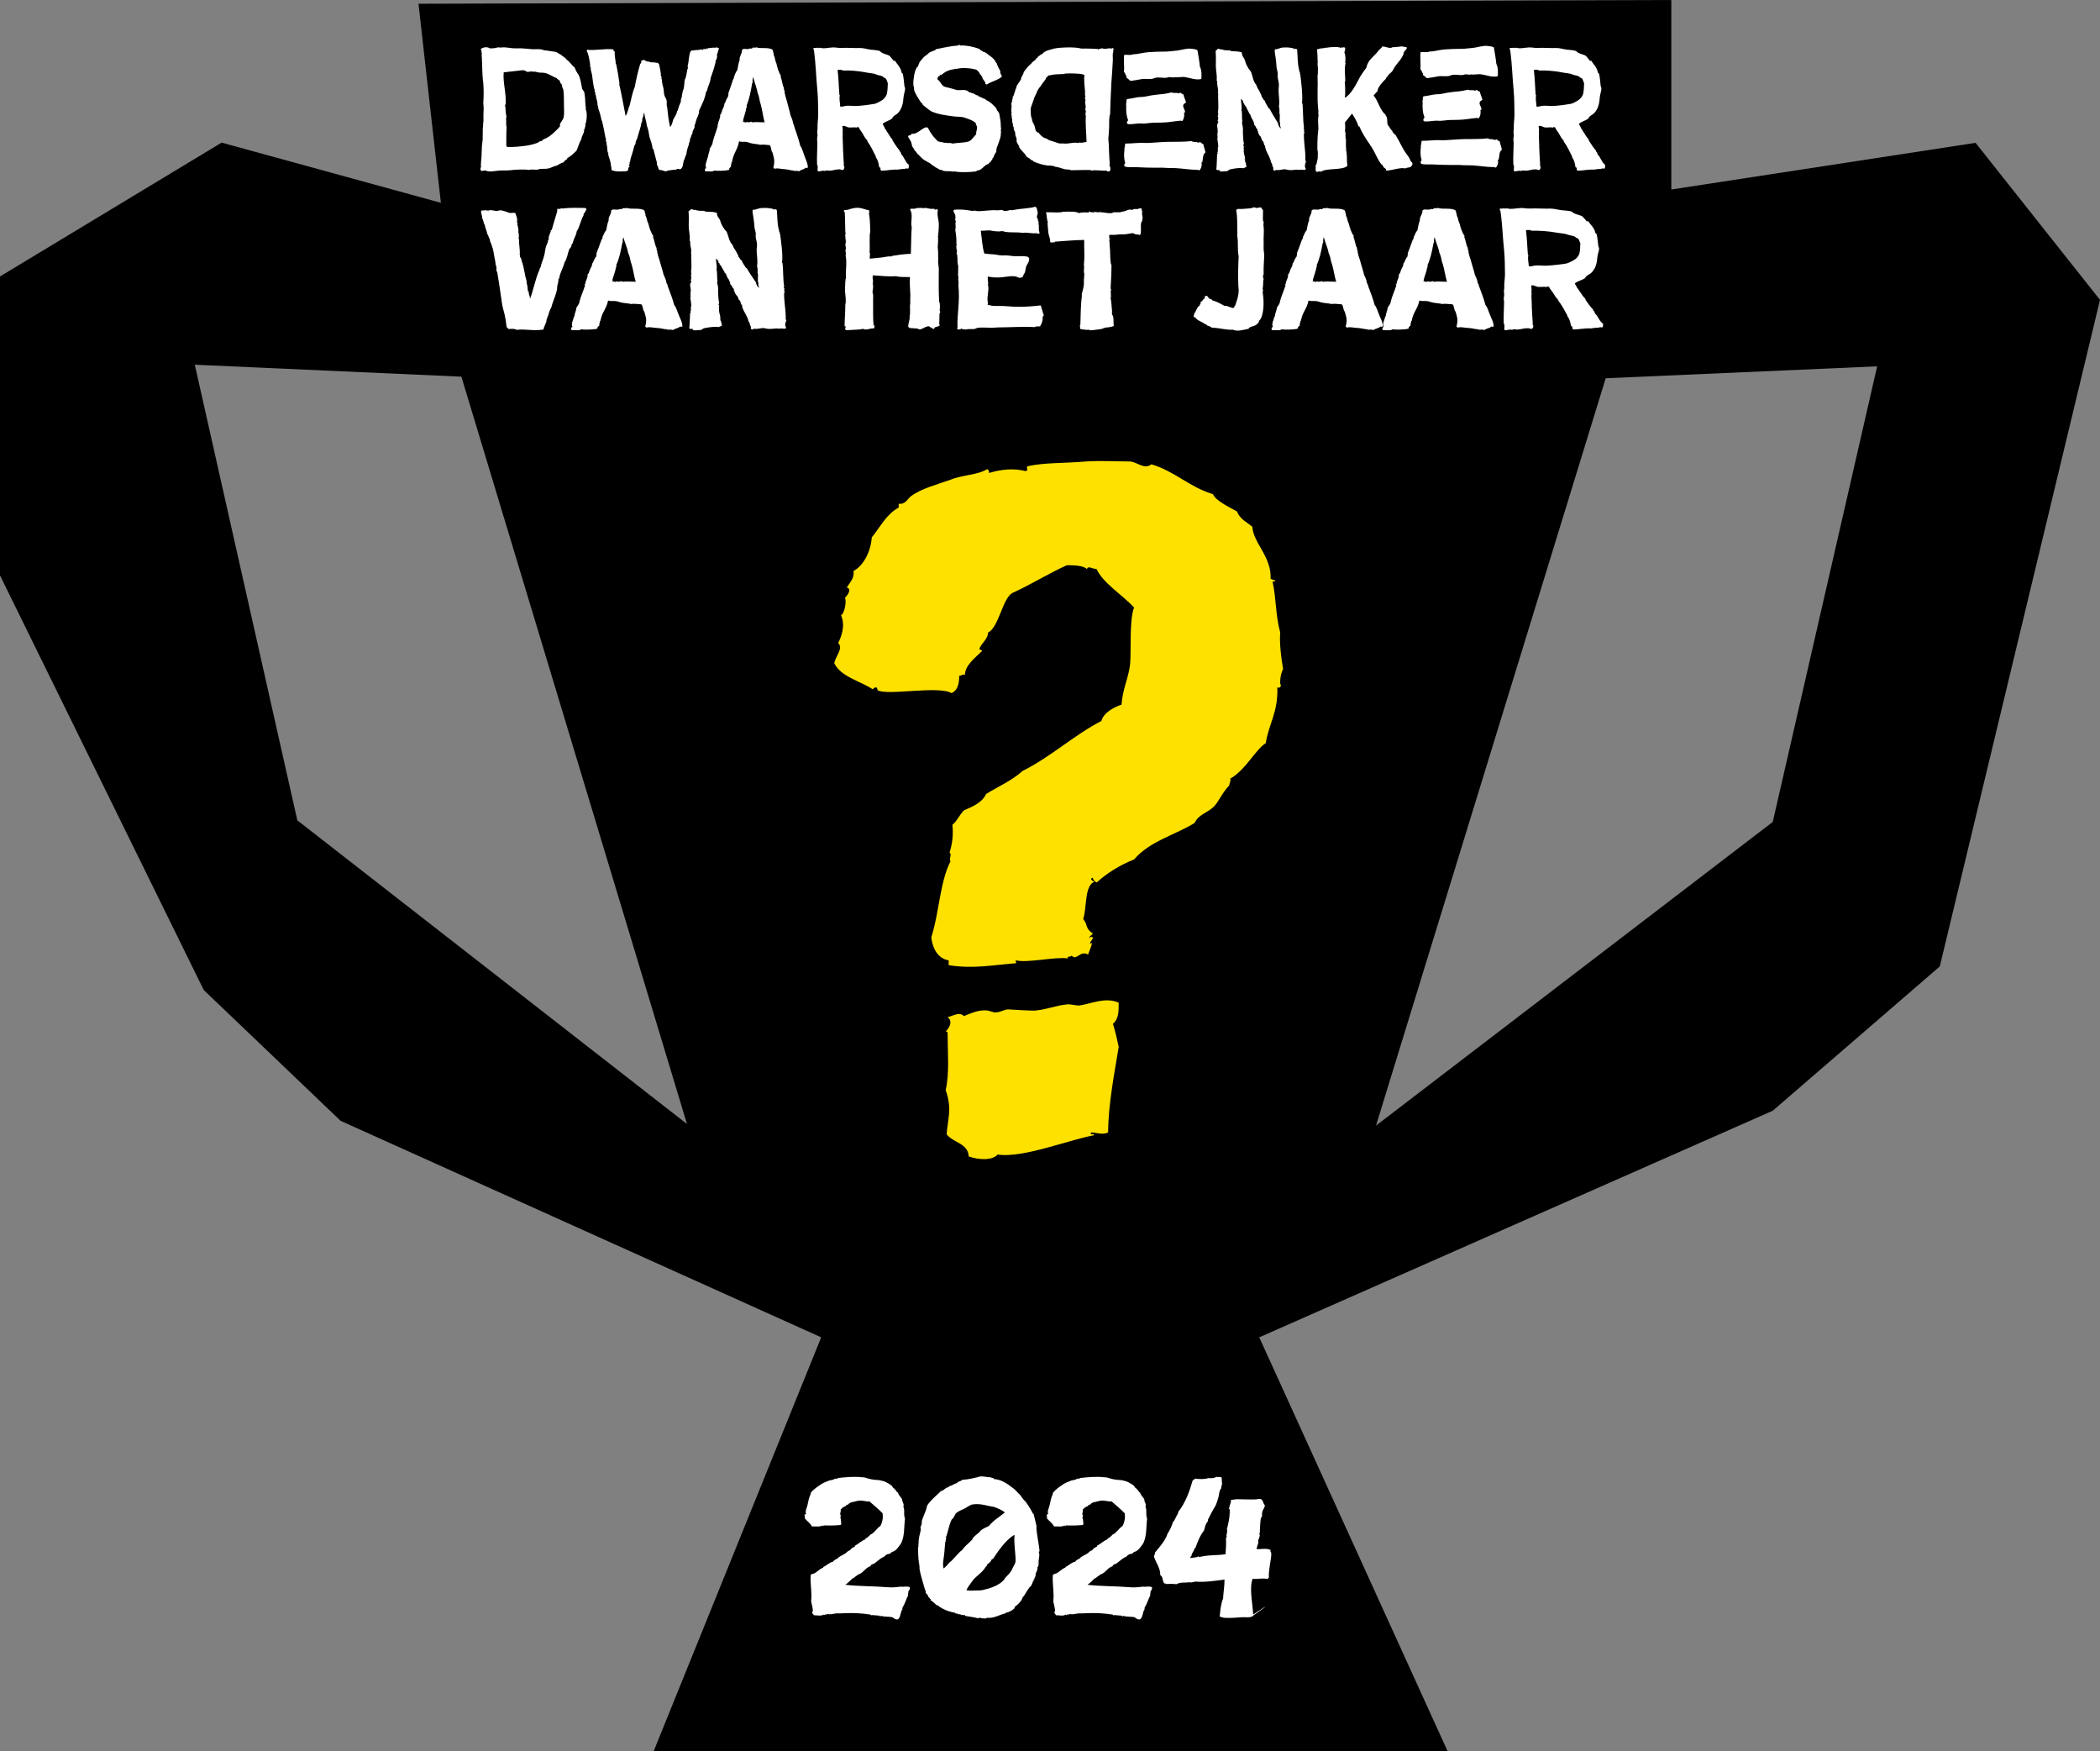
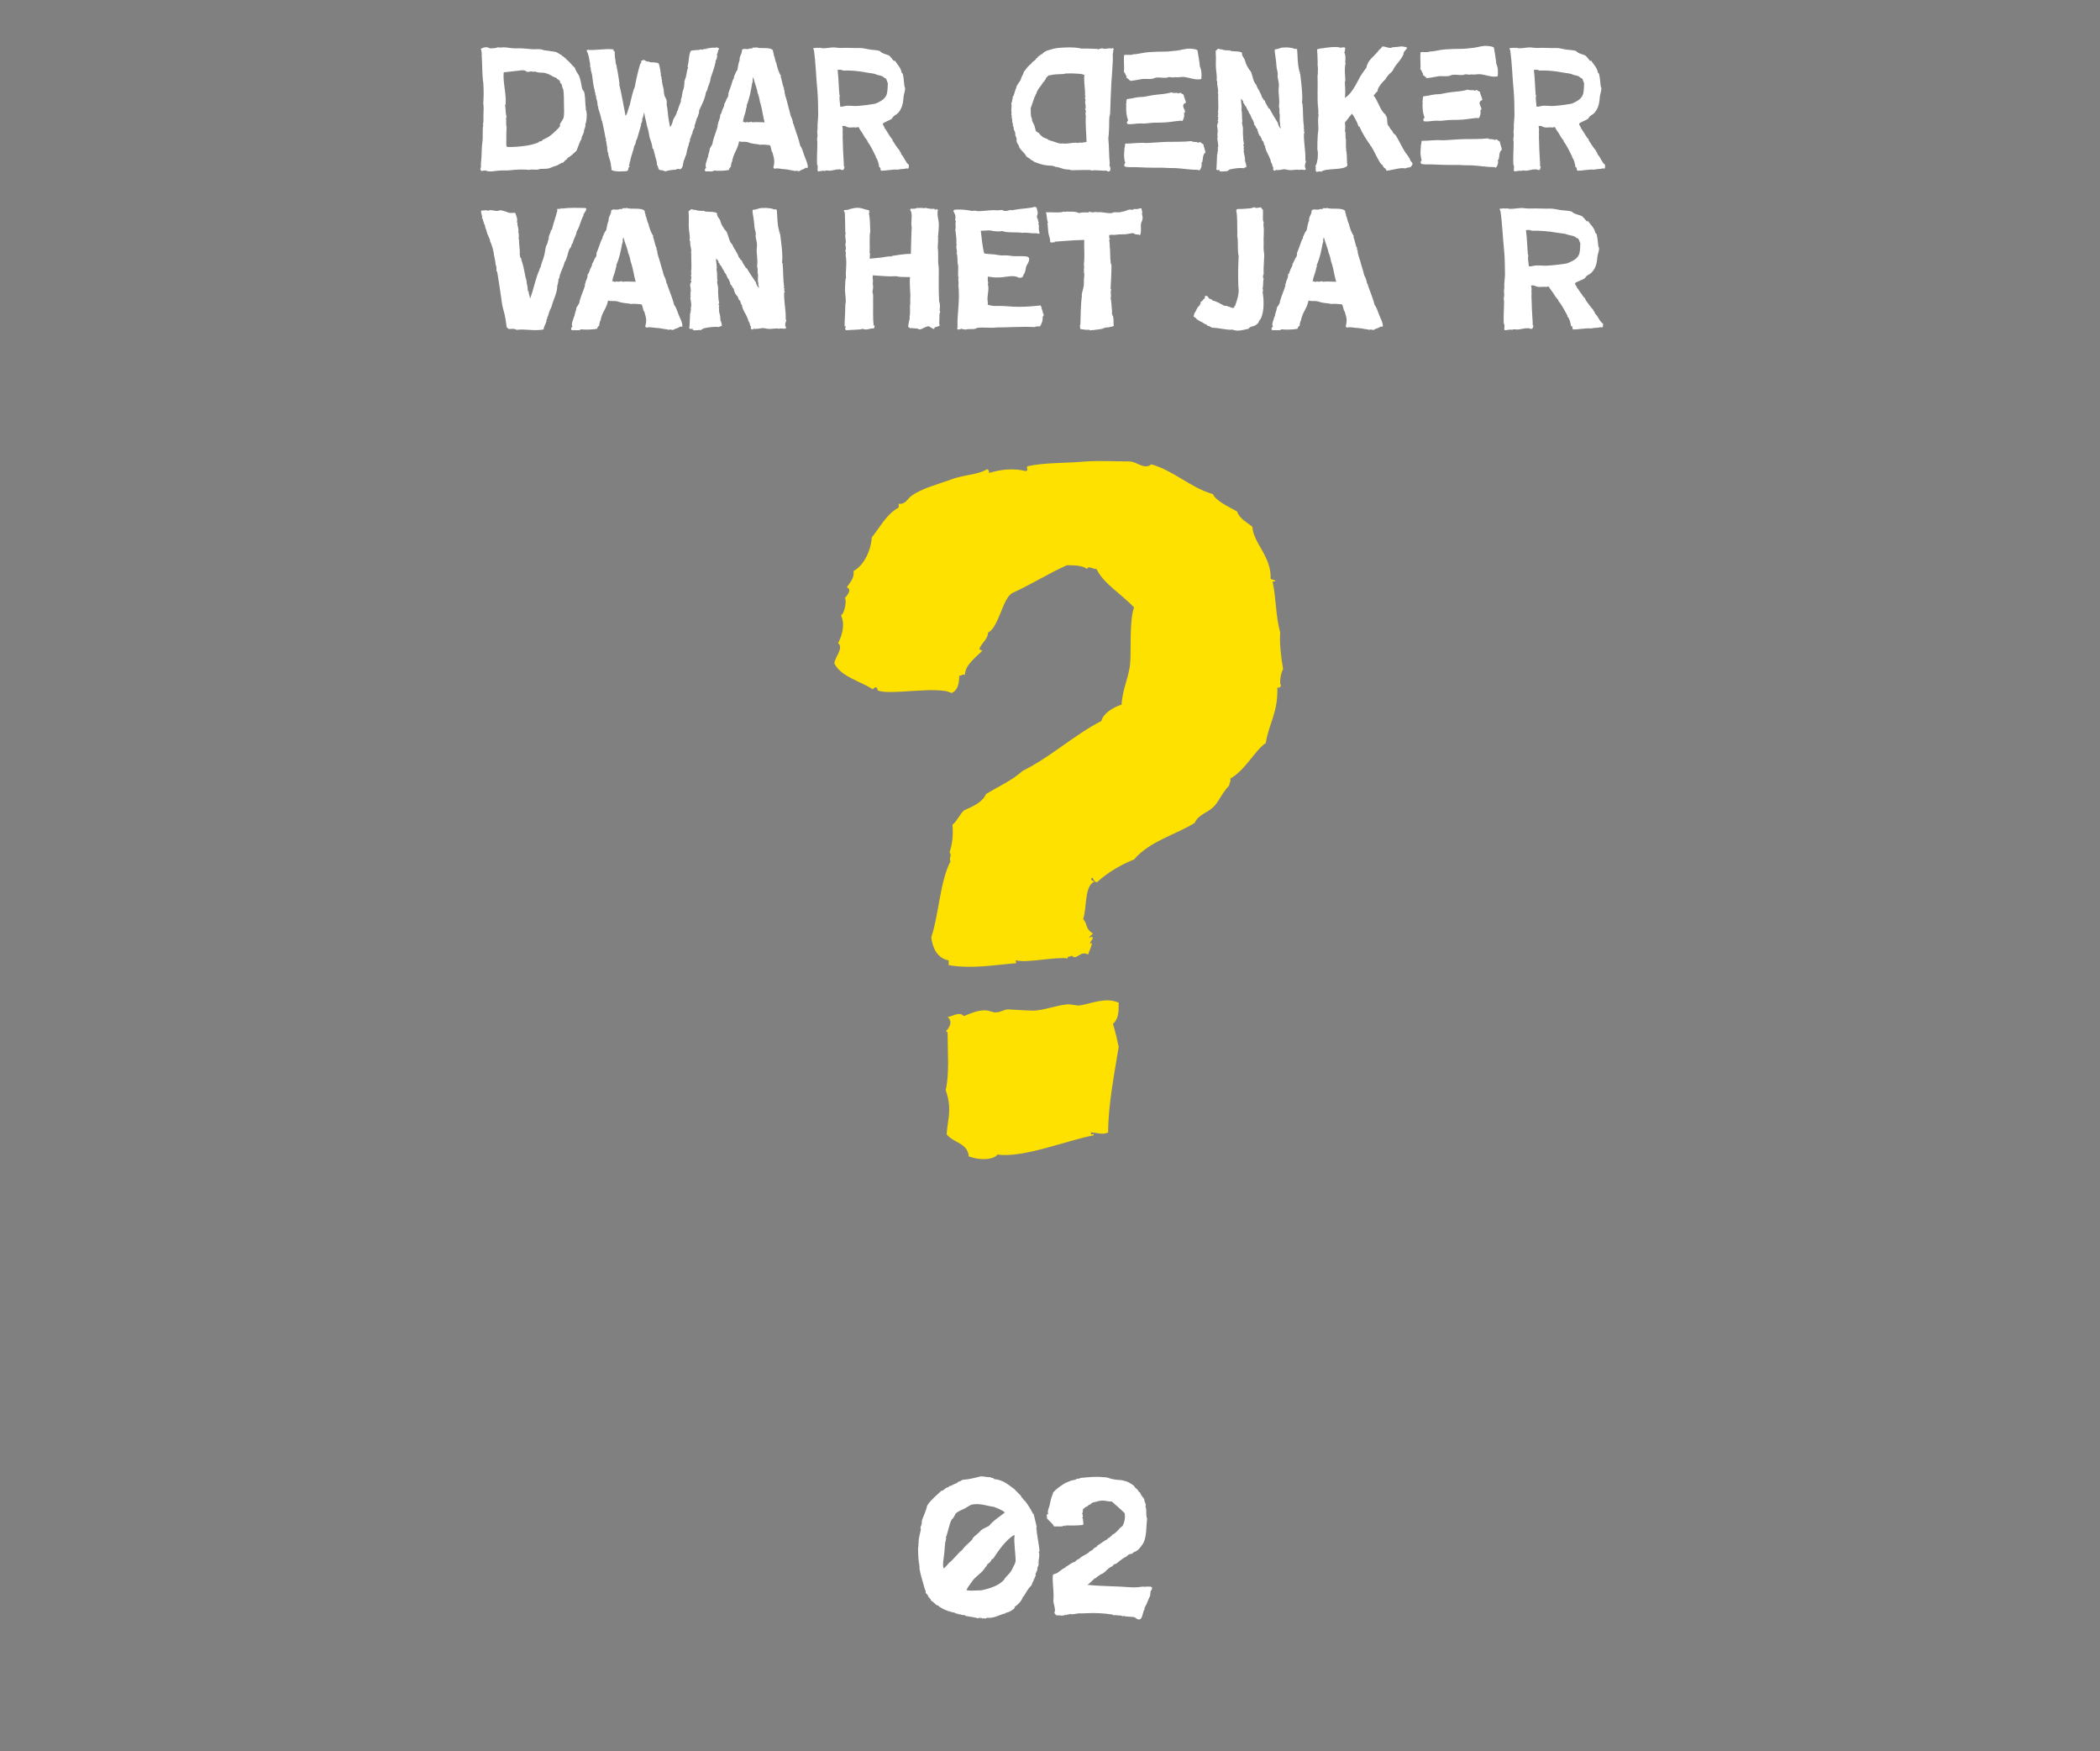
<svg xmlns="http://www.w3.org/2000/svg" id="Layer_2" viewBox="0 0 1035.92 863.65">
  <rect x="0" y="0" width="1035.92" height="863.65" fill="#808080" stroke="none" />
  <defs>
    <style>.cls-1{fill:#ffe100;}.cls-2{fill:#fff;}</style>
  </defs>
  <g id="Layer_1-2">
    <g id="Layer_3">
-       <path d="M974.54,70.44l-150.09,23.02V0L206.44,1.85l11.04,98.17-108.16-29.68L0,136.34v147.44l100.5,204.46,67.55,64.54,237.04,106.75-82.65,204.12h391.66l-92.92-204.12,253.32-111.76,82.39-71.15,79.03-328.73-61.38-77.45h0ZM146.67,404.56l-50.58-224.69,131.51,5.89,111.28,368.56-192.21-149.76h0ZM874.49,405.35l-195.71,149.76,113.3-368.56,133.91-5.89-51.5,224.69h0Z" />
-     </g>
+       </g>
    <path class="cls-2" d="M250.85,162.24c-.17-.52-.69-.26-.95-1.12-.09-.17-.09-.6-.09-.69-.26-2.16-.52-3.79-.95-5.6-.52-1.81-1.12-4.05-1.38-6.21-.6-4.31-1.38-9.74-2.16-14.23-.09-.34-.35-.6-.43-.95-.09-.6.26-1.9-.35-2.67-.17-2.41-.95-4.83-1.12-6.98-.09-.35-.17.17-.34.09-.09-.26.09-.34.26-.43-.43-1.38-.95-3.19-1.46-4.22-.35-.09.26-.6-.26-.43.35-.35-.09-.35,0-.78-.52-.78-.78-2.16-1.21-2.59-.26-1.21-.6-2.33-1.03-3.28-.09-.6-.17-1.64-.86-2.07.09-.17.17-.17.26-.34-.69-.69-.35-1.64-1.04-2.24.43-.86-.69-2.33-.34-3.62.43-.26,1.55.17,1.81-.26.78.17,1.9.43,2.5,0,1.03,0,2.33.35,3.1.43.95,0,1.64-.43,2.33-.34.52.09,1.12.26,1.72.43.78.17,1.64.69,2.59.86.95.17,1.9-.26,2.76.09.52,1.55,1.21,2.93.78,4.48.26.26.52.69.17,1.04.26.69.69,2.67.6,3.45l-.17-.09c.35,1.12.52,2.76.17,3.97.09-.09.17-.17.26-.17-.09,2.5.43,4.57.43,7.16,0,.34-.26.34-.43.52.09.26.17-.26.43-.09.09.78-.09,1.55.69,2.16,0,.6.26,1.47.6,2.33.6,1.81.86,4.05,1.21,5.35.09,1.47.95,2.76.86,4.48.43,1.29.43,2.41.6,3.88.09.17.17.17.43.17-.26,1.21.6,1.98.6,3.62,1.64-3.88,2.67-10.17,4.74-14.4,0-.17,0-.26-.17-.26.43,0,.17-.69.6-.69.35-2.07,1.38-3.97,1.81-5.95.43-1.55.52-3.1.95-4.66.09-.34.43-.69.52-1.03.09-.09-.09-.26-.09-.26.09-.17.26-.17.35-.26.17-.6,0-1.38.6-1.81-.52-1.47,1.12-3.36.95-4.4.09-.17.34-.17.52-.34.78-3.1,1.98-6.55,2.76-9.57,0-.17-.17.09-.17-.09-.09-.34.26-.34.17-.69.78.26,1.55,0,2.07-.26.17-.09.17.09.26.17,3.71-.52,7.76-.35,11.55-.26.09.26.26.34.43.52-.35,1.03-.86,1.72-1.47,2.59-.09.26.17.26.09.43-1.47,2.41-1.9,5.78-3.45,8.02-.17,1.98-1.55,3.62-1.9,5.69-.6.43-.69,1.29-.86,1.9-.26.43-.6.78-.86,1.12-.86,2.07-1.03,4.66-2.33,6.47-.6,2.59-2.33,5.17-2.67,8.02-.09.09-.17.09-.35.09.09.69-.26,2.67-.6,3.53.09,3.28-2.07,7.07-2.93,10.6-.86,1.38-1.21,2.93-1.72,4.48-.09.09.09.26-.35.26.35.6-.26,1.12-.43,1.72.09.09.17.09.17.26-.52,1.55-1.38,3.02-1.55,4.22-4.91.86-9.31-.43-13.19.17-1.29-.78-2.59-.43-4.05-.43Z" />
    <path class="cls-2" d="M336.63,161.03c-.26.09-.95.17-1.21,0-.78.95-2.16.78-3.36,1.72-.78-.09-1.55-.43-2.16-.09-.6-.09-1.21-.34-1.81-.34-.52,0-.6-.17-1.03-.17s-1.12-.34-3.36-.43c-1.72-.09-3.1-.6-4.74-.17-.35-.09-.43-.43-.69-.43.95-3.71.34-4.48-.43-7.41-.86-.86-.6-2.76-1.47-3.62-1.29-.09-3.97-.43-5.09-.17-1.64-.43-3.45-.34-5.35-.86-.6-.17-1.21-.43-1.81-.52-1.55-.26-2.76.17-4.14-.35-.95,4.48-2.93,5.43-3.79,10-.52.26-.17,1.21-.6,1.55-.09.26.17.35.09.69-.43.6-1.03.6-1.03,1.64-1.72.52-6.21.6-8.02.35-.69.78-3.1.26-4.57.43-.52-.43-.52-1.38.34-1.64-.86-1.55.43-3.45.78-5.17.09,0,.17-.09.26-.17-.17-1.04.86-2.67.86-4.05.6-1.12,1.55-1.98,1.55-3.1.69-2.76,2.07-5.6,2.76-8.02-.17-.26-.17-.17-.35-.52.17,0,.35.09.43-.09.09-1.81,1.46-3.1,1.12-4.74.78-.43.6-1.21,1.04-1.81.09-1.03,1.38-2.24,1.21-3.45.86-1.03,1.04-2.59,1.98-3.45,0-.78.43-.95.17-1.72l1.03-2.67c.43-1.29,1.03-2.67,1.38-3.79.17-.43.43-.69.6-1.03.09-.17-.09-.52,0-.69.09-.17.34-.34.34-.6.26-.52.6-1.47.86-1.81l.6-.78c.43-1.98.52-3.19,1.21-4.83-.26-1.9,1.47-3.1,1.21-4.83.78-1.03,1.98-.35,3.53-.52.17,0,.43-.26.78-.26.35-.09.86.09,1.03,0,.26-.09.17-.34.35-.43.6-.09,1.72.17,1.98-.17,2.07.95,7.16-.34,8.88,1.47,0,1.21.6,1.55.43,2.41.69.86.69,2.85,1.38,3.79.43,1.98,1.29,4.66,2.59,6.38-.17,0-.26.09-.35.26.78,1.21.86,3.88,1.9,5.6-.17.09,0,.52-.09.69.09.17.17.26.34.34-.17,1.47.95,4.05,1.21,5.09.6,2.41,1.47,4.74,1.98,7.07.69,1.38,1.29,2.76,1.38,4.05.43.26.43.78.6,1.38,1.21,3.36,2.41,6.21,3.19,9.31,1.21,1.55,1.55,3.36,2.24,4.91.6,1.64,1.9,3.71,1.81,5.78ZM313.61,138.96c-.86-2.67-1.21-5.95-2.16-8.97-.09-.43-.35-.69-.35-1.03-.17-1.03-.6-3.02-1.29-4.4-.17-1.72-1.29-3.97-2.33-7.59-.17.52-.34,1.29-.34,1.81-.09.17.17.26.17.26-.09.35-.35.78-.43,1.21-.69,3.62-1.21,6.72-2.93,10.6.34.34-.09.6.09.95,0,.09-.17.09-.26.09-.09,1.72-1.12,3.88-1.64,5.95-.09.26.09.26.09.43.09.35-.43.17-.26.6.35-.34,1.21.17,1.55.17.17,0,.35-.26.52-.26.17-.09.52.17.78.17.43,0,1.64-.17,1.72-.34l.43.34c2.41-.26,3.71,0,6.64,0ZM306.54,138.62h-.09.09Z" />
    <path class="cls-2" d="M387.75,161.38c-.09.26-.09.52-.17.69-1.55.17-2.16-.34-3.36.09-.86-.52-3.36.26-5.52,0-1.03-.09-2.07-.52-2.76-.34-1.21.17-3.02.6-4.22.26-.09.26-.26.35-.43.52-.34-.09-.26-.43-.78-.26,0-.35-.43-.78,0-1.12-.26-.6-.78-.86-.6-1.72-.43-.09-.17-.95-.69-.95-.26-2.16-1.98-4.31-2.76-6.21-.17-.34-.09-.86-.43-1.12-.09-.26.17-.26.17-.43-.26-.35-.6-.78-.86-1.21.09-.17.34-.09.34-.26-.09-.09-.26-.09-.43-.09.26-.86-.78-1.29-1.12-1.9.69,0-.6-.95-.35-1.38-.95-.34-1.12-1.64-1.64-2.33.09,0,.09.09.26.09-.26-.17.09-.52-.52-.52.6-.52-.52-1.38-.86-1.81,0-.09.17,0,.26-.09-.52-.6-1.12-1.03-1.21-1.72.17,0,.17.09.26.09-.35-.52-.78-1.81-1.12-2.33-.17.09,0,.17,0,.34-.35-.86-.86-1.72-1.29-2.93-.17,0-.17.09-.34.09-.09-1.03-1.38-2.33-1.72-3.53-.52-.17-.52-.86-1.03-1.12.35-.17,0-.52-.43-.52.26-.43-.17-1.47-.78-1.55.09-.35,0-.52-.34-.6-.26,1.38.6,3.71.17,5.43.52,1.81.09,3.97.52,5.52-.52.6.09,1.98.17,2.67.17.86.09,1.9.09,2.93.09,1.98.17,3.97.52,5.26.09.26-.34.6-.34.78s.34.52.34.6c.09.26-.17.86-.17.86,0,.35.26.6.17.78-.34.95.43,2.85.6,4.05.09.34-.26.26-.35.43.09.17.35,0,.43.17.09.35-.09.43-.17.6h.26c0,.35-.17,0-.34.09.69.78.69,1.9.95,2.85-.26.43-1.47.52-1.47.78-2.16-.35-4.91.09-7.16.52-.69.17-1.21.6-1.72.95-1.38-.17-2.84.43-4.05-.09,0-.26,0-.43-.09-.6-.52.26-1.38.17-1.64-.17.26-1.64.26-4.57.43-7.41.09-.26.26-.43.43-.6,0-.34-.35.17-.35-.09.43-.86.35-1.12.26-2.16,0,0,.09.09.17.09,0-.09-.17-.34-.17-.6,0-.17.17-.09.26-.17,0-1.29-.35-2.84-.52-4.31.17,0-.17-.26.35-.17-.35-.26-.26-.78.09-.86-.35-.17-.17.26-.52.17,0-.17.09-.43.35-.35-.52-.43.17-1.72-.17-1.9.09-.17.35-.17.43-.35-.09-.34-.26.09-.43,0,.43-1.12-.69-2.67.17-3.62,0-.17-.09-.17-.26-.17.17-.17.43-.17.52-.26q-.09-.35,0-.6c-.09-.26-.17-.09-.43-.09.35-.26-.09-.78.52-.69-.52-.43,0-.69-.09-1.47-.09-.17-.17,0-.43-.09.43-.43.43-.69.26-1.21.26.43.26-.69,0-.52-.17-.26.43-.26,0-.34.52-3.1-.09-6.64.17-9.14,0-.09-.17-.09-.26-.09.69-1.55-.6-3.97-.26-5.69-.09-.26-.26-.52-.35-.69.35-2.24-.43-4.74-.43-7.16.09-2.67.09-4.91-.09-7.24.43-.34.95-.43,1.12-.95.95-.09,1.29.52,1.9.26,0,.17-.09.17-.09.26.26.09.17-.17.26-.26,1.47.6,2.59.52,4.48.52.35.43,1.12.43,1.64.43,1.64.09,3.36,0,4.74.69-.17,1.81,1.21,2.41,1.64,3.88h-.35c.09.09.26.09.43.09.26,1.64,1.29,2.93,1.98,4.05.43.52.95.95,1.21,1.55.86,2.07,1.03,4.48,2.76,6.12.26,1.03,1.03,2.16,1.38,2.59.52,1.12,1.47,2.41,1.64,3.45.78.52.6,1.38,1.55,1.64.26,1.38,1.47,2.5,2.07,3.79h.35c1.12,1.98,3.02,4.83,4.57,7.07.09,1.12.69,1.9,1.46,2.67.17-.78-.6-1.21-.26-2.24-.69-1.9.17-3.71-.43-5.26.09-1.03.09-2.24-.26-3.19.52-2.93-.26-5.69-.17-8.45.09-.95.26-1.98.09-2.93-.09-1.12-.6-2.24-.6-3.53-.09-.26.09-.6.09-.86,0-1.38-.69-2.5-.69-3.79-.09-1.21-.17-2.16-.43-3.97-.17-1.64-.69-3.1-.43-4.31,1.55.09,2.76-.78,4.31-.86,1.21-.09,2.59-.09,3.88.09.78.09,1.64.17,2.41.69.34-.35.95-.17,1.29.17.35,3.45.17,7.24,1.12,10.09,0,.17,0,.34-.09.43.43.17.17.52.6.6-.26.09-.09.52-.52.35.09.17.35.17.52.26.52,4.22,1.47,10.35.95,14.4,0,.09.17.09.26.09.43,4.22.17,7.5.78,11.64.09.34-.26.26-.17.6,0,.26.26.26.52.17-.6.35-.26,1.72,0,1.81-.09.17-.26.17-.35.34-.17,3.79.78,8.19.78,11.81,0,.69-.17,1.38.35,1.9-.52.86-.95,2.59-.17,3.36Z" />
    <path class="cls-2" d="M416.8,162.24c.26-.34.35-.78.35-1.38-.09-.26-.17.26-.52.09,0-3.19.35-6.98.35-10.26.09-.43-.09,0,0-.43.6-2.16-.09-4.66-.17-7.5,0-1.03.17-2.5.17-3.71.09-.78.09-1.55.35-1.98-.35-3.36.6-7.24-.17-11.04.17-.95.09-1.81-.17-2.59.6-.6.09-1.98,0-2.93,0-.26.26-.69.26-1.04,0-1.29-.43-2.84-.26-4.05.09-.17.09-.35.35-.43,0-.17-.26-.09-.35-.26-.09-3.71-.09-6.81-.26-9.91-.26-.34-.34-.6-.52-.86.43-.78,2.07-.17,2.5-.69,1.55-.43,3.62-1.12,6.03-.6,1.29.26,2.41.86,3.88.95.09.52.09.78.34.86-.09.26-.26.43-.34.6.52,2.41.6,6.03.69,9.05-.6,2.24-.09,7.67-.35,10.43.43.26,0,1.98.09,3.02,2.07-.26,4.05-.35,5.95-.6,1.55-.17,3.19-.69,4.83-.52.17-.09,0-.17.26-.26,2.59-.43,5.95-.95,9.23-1.03.17-4.22.17-9.83.43-13.1-.69-2.59.78-6.47-.78-8.54l.26-.6c1.12-.09,1.98.26,2.93-.34.43-.09.43.43.52-.09.35-.09.43.09.6.17.52-.43,2.5.26,3.28-.17,1.38.35,3.1.69,4.4.43,0,.17-.17.17-.17.35.26.09.17-.26.43-.17-.26.34.17.17.43.34.17-.17.09-.52.6-.34,0,.17-.26.09-.26.26.26,0,.35,0,.35-.17.17,0,.09.34.35.26-.69,2.59.43,4.66.43,7.41,0,2.33-.26,3.79-.43,6.21-.09.34.34.17.34.43h-.34c.17,1.21,0,2.5-.09,3.79-.09.78.17,1.9.17,2.85v1.64c.09,1.12,0,2.16,0,3.19,0,1.29.34,2.59.34,3.79,0,5.26-.17,10.35.17,15.95.6,1.38.35,3.02.26,4.4,0,.26.26.52.26.78s-.26.52-.35.78c-.09,1.38,0,3.62-.17,4.91.17.43.35.43.17,1.03-.69.52-1.55.43-2.33.86-.26.26-.17.35-.26.69-.6.43-2.67-1.72-3.19-1.21-1.98.43-2.5,1.38-4.22,1.55-.17-.43-.69,0-.86-.52-1.12.09-2.59-.26-3.79-.17-.17-.26-.52-.43-.78-.6,0-2.16.86-3.19.69-5.17.52-2.33-.09-4.48.35-6.72-.17-1.38.09-2.84,0-4.14-.09-2.76-.43-5.6-.17-8.54-3.02-.09-4.74.09-6.9-.43-3.45.26-7.42-.17-11.47-.43-.09.52-.09,2.16.17,2.59-.09.26-.35.78.17.86-.69,0-.17,1.21-.17,1.81.09,1.47-.35,2.16-.26,3.19,0,.34.26.69.26,1.03.09.78,0,1.64,0,2.41.09,4.48-.17,9.31.26,12.33-.09.34,0,.26-.26.52.34.17.43-.26.78.09-.09.69-.09.86-.43,1.38-1.9-.26-3.45,1.12-5.43.17-.17.09-1.46.34-1.9.34-1.9.17-4.14.17-6.29.35-.26-.17-.35-.43-.6-.6Z" />
    <path class="cls-2" d="M474.48,162.07c-.6.17-1.12.52-1.98.43-.43-.26-.09-.78-.34-.69-.43-.26.43-.26.43-.69-.26-.09-.17.17-.26.26-.26-6.64,1.29-12.67.43-20.86.35-1.29-.35-2.59.09-3.62,0-.09-.26-.09-.17-.26.09-.26.26-.26.35-.26-.09-.09-.26-.17-.43-.17,0-1.72.09-3.53.09-5.17,0-.26-.26-.34-.17-.6-.43-1.72.09-3.97-.69-5.78.09-.09.17-.17.26-.17,0-1.38-.69-2.59-.17-3.79.17-.43-.26-.26-.17-.52.17-1.9-.09-4.14-.52-6.81.35-.95.09-2.07.09-3.02,0-.52.17-.95.17-1.38-.09-.17-.35-.43-.35-.69,0-.43.6-1.12,0-1.21,0-.26.26-.26.17-.6-.26-1.12-.86-1.81-1.03-2.5,0-.35.43-.17.52-.52,3.28-.34,6.12.09,8.97.6.95-.43,1.81.09,2.76.09,2.93,0,6.29-.69,9.05-.43.95.09,1.81-.17,2.59-.17.34,0,.69.35,1.03.43,1.03.26,2.24-.17,3.28-.43.34.26,1.21.09,2.07-.09,2.93-.6,7.76-.69,9.91-1.47,1.29.17.95,1.21,1.38,2.59.26.86-.35,1.55-.35,2.33s.86,1.38.52,2.07c.09.17.43.6.43.78.09.26-.17.34-.26.6-.09.17.17.26.26.52.09.86-.09,2.07.09,2.85.09.52.26.78.26,1.29-.17.09-.26.17-.35.26-.52,0-.86-.17-1.12-.26-2.84.26-4.14-.52-7.07-.17-2.5-.43-5.52-.09-8.1-.43-.6-.09-1.21-.43-1.9-.43-.52,0-.95.17-1.47.17-1.38,0-2.93-.17-4.4-.52-.35-.09-2.41.17-4.57.17.52,3.88.78,8.02,1.72,11.21,3.1.52,4.4.17,7.42.86.17,0,.43.09.34-.17.26,0,.09.26.26.26,1.72,0,3.28-.09,4.83.17,2.41.43,5.43,0,7.93.35,2.84.43.52,3.71,0,4.66-.35.69-.35,2.5-.95,3.62-.09.17-.34.43-.43.69-.43,1.21-.43,1.55-2.33,1.55-.17,0-.09-.09-.26-.17-2.67-1.38-6.03-.09-9.48,0-2.93.09-3.62-.17-5.6-.43,0,.95-.09,2.24.26,3.28-.35.09-.17.69-.09,1.12.52,2.5-.6,5.35-.26,7.5.09.6.26,1.38,0,1.98,2.07.52,2.59.69,5,.6,3.28-.09,6.72.43,10.17.43,4.05,0,7.16-.26,10.95-.69.35.26.26,1.21.69,1.12-.17.09-.09.43-.35.34.78.69.6,2.24,1.21,3.02-.09.52.09.86-.52,1.03.17,1.98-.43,3.45-1.29,4.83-.95,0-1.9-.09-2.67.35-5.86-.35-12.85.17-18.36.17-.78,0-1.64.17-2.33.17-2.59,0-5.09-.26-7.33,0-.52.09-1.12.52-1.72.6-1.47.17-2.93-.17-4.48.34-.17-.43-1.47.09-1.64-.52Z" />
    <path class="cls-2" d="M537.33,162.58c-1.03.26-3.1-.09-4.48-.34.17-.6-.43-1.47.09-2.16.17-4.05.09-9.31.78-14.4.09-.17-.09-.17-.17-.17.35-2.07,1.29-3.97,1.12-6.47-.09-1.55.43-3.62.09-4.66-.09-.09-.17-.09-.35-.09.35-.09.6-.86.17-.95.26-.43.26-2.16.09-2.85.52-4.66,0-8.36.17-12.16-5.78.09-8.71.52-14.57.86-.09.34.26.17.35.34-.6-.17-1.29.09-2.33.09-.09-.09,0-.34-.26-.26.17-1.72-.86-3.36-.95-5.17-.09-1.72-.35-3.53-.35-4.22,0-.43.09-.09.35-.09-.86-1.47-.52-3.36-1.12-5.17,2.76-.17,6.55.43,8.79-.34.6.17.78.17,1.21,0,1.81.09,4.66-.26,6.38.78.52-.52,3.36-.43,4.66-.34.26.09.09-.43.26-.52.43.09,1.21.69,1.38.26.26-.09.09.26.34.26,1.03-.26,1.64-.43,2.41-.09,2.24-.43,4.57.69,7.16.35.26-.09.43-.26.69-.35,1.29-.17,3.28.26,4.22-.34,2.33-.17,2.24-1.03,4.31-1.03.17,0,.43.17.6.17.34,0,.69-.34,1.03-.43.52-.09,1.12.09,1.64,0,.69-.09,1.38-.6,2.07-.26.09.34.09,1.38.43,1.64-.69,1.21.6,2.5-.09,3.88.17.86-.35.69-.52,1.55-.43,1.98.26,4.05-.43,5.86-.17,0-.17.09-.26.17-.6-.35-1.38-.26-1.98-.35-.6-.09-1.12-.69-1.64-.6-3.1.52-2.84.6-6.12.6-.95,0-1.98.26-3.02.26-.6,0-1.21-.09-2.16,0-.43.78,0,1.55,0,2.16.09,0,.26,0,.26-.09.26.17-.09.35-.43.26.17,1.47.26,1.64.26,3.19.34,2.33.09,5.52.52,8.45.09.43.35.78.35,1.12,0,3.97-.26,7.93-.43,11.38.17,0,0,.52.35.43-.69,1.03.17,3.19-.35,4.31.43,1.47.43,4.05.69,5.95.09.6-.17,1.38.09,2.16.09.26.35.52.43.86.43,1.64.09,3.19.35,4.74-.43.09-1.72.78-1.72.34-.26.09-.34.26-.6.43,0-.6-.69.35-.95-.17-.35,0,0,.26-.17.26-.26,0-.17-.17-.17-.26-.26.17-1.21.78-.6.17-.26.09-.6.09-.6.35q-.17-.26-.6-.17c-.09.26.26.17.43.17,1.81,0-5.09,1.03-6.9,1.03-.17,0-.17-.17-.17-.35Z" />
    <path class="cls-2" d="M597.93,161.64c-.26-.26-1.03-.43-1.47-.86-.43,0-.34-.17-.69,0,0-.26-1.03-1.04-1.55-1.04-1.38-1.21-3.62-1.55-4.57-3.19-.52.09-.52-.26-.78-.43-.26-.69.52-.95.17-1.47,1.12-1.12,1.29-3.19,2.76-3.97,0-.52.26-.69.52-1.03-.17-.43-.09-.35,0-.86.95,0,1.03-1.47,2.07-1.64-.17-.43,0-.6,0-1.12.35-.09.69-.17,1.12,0,.26.09.69.95.86,1.12.09.09.69,0,.09.09.43.26,1.47.26,1.64.95,2.33.52,3.97,1.64,5.95,2.67,1.47-.35,3.36,1.29,4.48.95.17-.09.69-.52.26-.69.17-.17.43-.26.52-.43.86-2.59,1.72-4.66,1.72-7.59-.09-.78-.09-1.47-.17-2.24-.17-5-.09-9.66.17-14.48-.69-3.02-.17-6.47-.6-9.4-.09-.43-.17-.34-.09-.78.09-.86,0-2.16,0-3.02-.09-3.28.09-6.38-.52-9.57.52-1.03,2.33-.26,2.93-.69,0,.09-.17.09-.17.17.86-.17,3.02-.17,4.65-.43.52-.09,1.04-.43,1.47-.43.26,0,.6.26.95.34.95,0,2.16-.52,2.5-.17.35.35.35.95.86,1.03.09,1.64-.09,3.62,0,5.26.09.34.35.6.35.95,0,.52-.17,1.12-.09,1.55.43,2.93-.09,5.95.09,8.88,0,1.12-.09,2.24,0,3.19.09,1.12.35,2.16.26,3.19-.09,3.02-.43,5.95-.26,8.71-.09.26-.17.52-.35.78.09.52.17.78,0,1.21.09.17.35,0,.35.17-.43,1.81-.09,3.28-.52,5.09.26.43.26,1.21,0,1.64.6,3.28.95,9.4-.95,13.19-.43.43-.86,1.03-1.03,1.72-.6.86-1.55,1.64-2.67,1.9-1.03.26-1.81.43-2.33,1.29-2.59.52-5.35,1.47-7.76.43-3.28.26-6.64-.95-10.17-.95Z" />
    <path class="cls-2" d="M682.16,161.03c-.26.09-.95.17-1.21,0-.78.95-2.16.78-3.36,1.72-.78-.09-1.55-.43-2.16-.09-.6-.09-1.21-.34-1.81-.34-.52,0-.6-.17-1.03-.17s-1.12-.34-3.36-.43c-1.72-.09-3.1-.6-4.74-.17-.35-.09-.43-.43-.69-.43.95-3.71.34-4.48-.43-7.41-.86-.86-.6-2.76-1.47-3.62-1.29-.09-3.97-.43-5.09-.17-1.64-.43-3.45-.34-5.35-.86-.6-.17-1.21-.43-1.81-.52-1.55-.26-2.76.17-4.14-.35-.95,4.48-2.93,5.43-3.79,10-.52.26-.17,1.21-.6,1.55-.09.26.17.35.09.69-.43.6-1.03.6-1.03,1.64-1.72.52-6.21.6-8.02.35-.69.78-3.1.26-4.57.43-.52-.43-.52-1.38.34-1.64-.86-1.55.43-3.45.78-5.17.09,0,.17-.09.26-.17-.17-1.04.86-2.67.86-4.05.6-1.12,1.55-1.98,1.55-3.1.69-2.76,2.07-5.6,2.76-8.02-.17-.26-.17-.17-.35-.52.17,0,.35.09.43-.09.09-1.81,1.46-3.1,1.12-4.74.78-.43.6-1.21,1.04-1.81.09-1.03,1.38-2.24,1.21-3.45.86-1.03,1.04-2.59,1.98-3.45,0-.78.43-.95.17-1.72l1.03-2.67c.43-1.29,1.03-2.67,1.38-3.79.17-.43.43-.69.6-1.03.09-.17-.09-.52,0-.69.09-.17.34-.34.34-.6.26-.52.6-1.47.86-1.81l.6-.78c.43-1.98.52-3.19,1.21-4.83-.26-1.9,1.47-3.1,1.21-4.83.78-1.03,1.98-.35,3.53-.52.17,0,.43-.26.78-.26.35-.09.86.09,1.03,0,.26-.09.17-.34.35-.43.6-.09,1.72.17,1.98-.17,2.07.95,7.16-.34,8.88,1.47,0,1.21.6,1.55.43,2.41.69.86.69,2.85,1.38,3.79.43,1.98,1.29,4.66,2.59,6.38-.17,0-.26.09-.35.26.78,1.21.86,3.88,1.9,5.6-.17.09,0,.52-.09.69.09.17.17.26.34.34-.17,1.47.95,4.05,1.21,5.09.6,2.41,1.47,4.74,1.98,7.07.69,1.38,1.29,2.76,1.38,4.05.43.26.43.78.6,1.38,1.21,3.36,2.41,6.21,3.19,9.31,1.21,1.55,1.55,3.36,2.24,4.91.6,1.64,1.9,3.71,1.81,5.78ZM659.14,138.96c-.86-2.67-1.21-5.95-2.16-8.97-.09-.43-.35-.69-.35-1.03-.17-1.03-.6-3.02-1.29-4.4-.17-1.72-1.29-3.97-2.33-7.59-.17.52-.34,1.29-.34,1.81-.09.17.17.26.17.26-.09.35-.35.78-.43,1.21-.69,3.62-1.21,6.72-2.93,10.6.34.34-.09.6.09.95,0,.09-.17.09-.26.09-.09,1.72-1.12,3.88-1.64,5.95-.09.26.09.26.09.43.09.35-.43.17-.26.6.35-.34,1.21.17,1.55.17.17,0,.35-.26.52-.26.17-.09.52.17.78.17.43,0,1.64-.17,1.72-.34l.43.34c2.41-.26,3.71,0,6.64,0ZM652.07,138.62h-.09.09Z" />
-     <path class="cls-2" d="M736.82,161.03c-.26.09-.95.17-1.21,0-.78.95-2.16.78-3.36,1.72-.78-.09-1.55-.43-2.16-.09-.6-.09-1.21-.34-1.81-.34-.52,0-.6-.17-1.03-.17s-1.12-.34-3.36-.43c-1.72-.09-3.1-.6-4.74-.17-.35-.09-.43-.43-.69-.43.95-3.71.34-4.48-.43-7.41-.86-.86-.6-2.76-1.47-3.62-1.29-.09-3.97-.43-5.09-.17-1.64-.43-3.45-.34-5.35-.86-.6-.17-1.21-.43-1.81-.52-1.55-.26-2.76.17-4.14-.35-.95,4.48-2.93,5.43-3.79,10-.52.26-.17,1.21-.6,1.55-.09.26.17.35.09.69-.43.6-1.03.6-1.03,1.64-1.72.52-6.21.6-8.02.35-.69.78-3.1.26-4.57.43-.52-.43-.52-1.38.34-1.64-.86-1.55.43-3.45.78-5.17.09,0,.17-.09.26-.17-.17-1.04.86-2.67.86-4.05.6-1.12,1.55-1.98,1.55-3.1.69-2.76,2.07-5.6,2.76-8.02-.17-.26-.17-.17-.35-.52.17,0,.35.09.43-.09.09-1.81,1.46-3.1,1.12-4.74.78-.43.6-1.21,1.04-1.81.09-1.03,1.38-2.24,1.21-3.45.86-1.03,1.04-2.59,1.98-3.45,0-.78.43-.95.17-1.72l1.03-2.67c.43-1.29,1.03-2.67,1.38-3.79.17-.43.43-.69.6-1.03.09-.17-.09-.52,0-.69.09-.17.34-.34.34-.6.26-.52.6-1.47.86-1.81l.6-.78c.43-1.98.52-3.19,1.21-4.83-.26-1.9,1.47-3.1,1.21-4.83.78-1.03,1.98-.35,3.53-.52.17,0,.43-.26.78-.26.35-.09.86.09,1.03,0,.26-.09.17-.34.35-.43.6-.09,1.72.17,1.98-.17,2.07.95,7.16-.34,8.88,1.47,0,1.21.6,1.55.43,2.41.69.86.69,2.85,1.38,3.79.43,1.98,1.29,4.66,2.59,6.38-.17,0-.26.09-.35.26.78,1.21.86,3.88,1.9,5.6-.17.09,0,.52-.09.69.09.17.17.26.34.34-.17,1.47.95,4.05,1.21,5.09.6,2.41,1.47,4.74,1.98,7.07.69,1.38,1.29,2.76,1.38,4.05.43.26.43.78.6,1.38,1.21,3.36,2.41,6.21,3.19,9.31,1.21,1.55,1.55,3.36,2.24,4.91.6,1.64,1.9,3.71,1.81,5.78ZM713.8,138.96c-.86-2.67-1.21-5.95-2.16-8.97-.09-.43-.35-.69-.35-1.03-.17-1.03-.6-3.02-1.29-4.4-.17-1.72-1.29-3.97-2.33-7.59-.17.52-.34,1.29-.34,1.81-.09.17.17.26.17.26-.09.35-.35.78-.43,1.21-.69,3.62-1.21,6.72-2.93,10.6.34.34-.09.6.09.95,0,.09-.17.09-.26.09-.09,1.72-1.12,3.88-1.64,5.95-.09.26.09.26.09.43.09.35-.43.17-.26.6.35-.34,1.21.17,1.55.17.17,0,.35-.26.52-.26.17-.09.52.17.78.17.43,0,1.64-.17,1.72-.34l.43.34c2.41-.26,3.71,0,6.64,0ZM706.73,138.62h-.09.09Z" />
    <path class="cls-2" d="M790.78,159.57c0,.43,0,1.29-.09,1.72-.52.17-.95.34-1.21,0-1.03.6-3.28.17-4.05.69l-.17-.26c-.17,0,0,.26-.17.26-3.02-.26-6.21.52-9.05.52-.26-.26-.69-.95-.26-1.29-.26-.17-.43-.35-.78-.43-.35-1.72-.69-3.62-1.81-4.74v-.43c-1.47-2.5-2.59-5.09-4.48-7.24.26-.34-.6-1.03-.6-1.03-.09-.09,0-.26,0-.26-.09-.09-.34-.17-.52-.34-.69-.95-1.47-2.5-2.24-3.36-.43-.52-1.03-1.38-1.29-1.98-.35.09-.95-.43-.95.17-1.55-.34-3.1.09-4.48-.09-1.12-.17-2.16-1.12-3.36-.6.35,1.21.26,2.33.17,3.62.09.09.17.09.17.09,0,0-.09.09-.09.26-.17,1.12.09,3.71.09,5.17,0,2.41.26,4.91.34,7.16,0,1.03.26,1.81.09,2.93,0,.34.43.34.43.69-.35.26-.17.6-.35,1.03-.35-.17-.52,0-.09.09-.6.86-2.16-.6-2.93.09-.26.09-.17-.17-.43-.17-1.21.34-2.24.34-3.28.6-1.12.26-2.07-.17-3.02,0-.17,0-.26.26-.43.26s-.34-.17-.52-.17c-.95,0-1.9.26-2.85.35-.17-.09-.26-.26-.52-.26-.09-1.03.43-2.33-.26-3.1-.17-3.71.17-7.33.17-10.86,0-.43-.17-.78-.17-1.21,0-.78.26-1.55.26-2.24,0-.43-.17-.86-.17-1.29,0-.95.26-1.72.17-2.59-.09-1.72.35-3.97.35-6.12-.09-3.53,0-7.5-.43-11.73-.69-6.55-.86-13.02-1.81-19.48-.35-.35-.26-.52-.35-1.04.69-.26,1.47.09,2.16-.26,0,.09.43,0,.52.26.69-.43,1.21-.09,1.9,0,2.59.26,5.09-.69,7.76-.26,1.9.26,3.45.09,5.26.09,2.33,0,4.66.17,6.9.09,2.07-.09,3.88.52,5.95.78,1.98.26,3.53.17,5.09.69,1.29,1.38,3.53,1.47,5.17,2.33.78.78,1.55,1.64,2.33,2.59.35.09.09-.43.43-.34,1.38,1.98,3.36,3.53,3.71,6.03.35,0,.35.26.6.52.52,1.9.6,3.97.86,5.95.09.34.26.52.34.86.17,1.38-.69,2.93-.78,4.31-.26,3.28-.86,5.95-3.19,8.1-.6.52-1.47.86-2.24,1.47,0,.35-.78.52-.52.86-1.47,1.12-3.62,1.55-5.09,2.59-.17.86,1.03,1.64.95,2.33.52.34.86,1.12,1.29,1.72.86,1.03,1.72,2.76,2.76,3.53-.09.35.26.35.17.69,1.21,1.81,2.59,3.62,3.88,5-.09.09-.09.17-.09.26.6.43.69.69.86,1.47,1.64,1.38,2.16,3.88,3.97,5ZM779.06,125.17c.43-1.55.43-3.62.52-5.26-.52-.69-.43-1.64-1.21-2.33-.69-.09-1.12-.69-1.81-1.03-.86-.35-2.59-.52-3.28-.86-1.47-.6-3.53-.6-5.35-.95-4.4-.78-8.45-1.03-12.33-.95-.69-.43-1.98-.43-2.85-.26.6,4.57.6,8.19.95,11.98-.09.26.26.17.26.35-.52,1.72.17,3.62.17,5.43,1.03.26,1.81-.17,2.76-.26,1.98-.34,3.97.09,6.04,0,3.36-.17,6.55-.6,9.48-1.03.69-.09,1.29-.43,1.81-.6,2.33-1.03,4.14-2.16,4.83-4.22ZM768.11,147.32v.09-.09Z" />
    <path class="cls-2" d="M236.95,83.59c.16-.18,0-.61.32-1.22-.16-1.66.16-3.32.24-4.9.16-2.45.08-4.81.4-7.09.48-2.89-.08-5.86.48-8.84-.16,0,0-.44-.24-.35.08-.18.24-.35.24-.52.16-1.14.08-2.71.08-4.02.08-1.92.24-3.85-.08-5.77.24-3.06.24-6.12.08-8.84,0-.88-.16-1.84-.24-2.36-.4-3.85-.32-7.87-.56-11.55,0-.44-.16-.61,0-1.22-.16-.96,0-2.1-.56-2.8,1.35-.79,3.11-1.22,4.54-.26,1.59,0,2.87-.09,3.98-.52,1.04.26,1.99,0,3.03,0,1.99.09,3.98.61,6.13.52,2.47-.17,5.26.26,8.04.44,1.67,0,3.35-.17,4.7.18.24,0,.4.26.56.26l5.65.79c1.35.26,1.99,1.14,3.19,1.58.08.26.56.7,1.12.79,0,.18-.08.18-.08.26.64,0,.64.79,1.35.7v.44c1.59.96,2.63,2.8,4.3,4.2,0,.44.64,1.57.96,2.19.4.61.88,1.22,1.12,1.84.48,1.14.88,3.15,1.12,4.37.08.61.24,1.49.4,2.01.24.52.72.96.96,1.49,0,0,.24.96.24,1.31.4,2.19.16,4.9.64,6.74,0,.09-.08.18-.24.18.8,1.66.8,4.29.24,6.82,0,.26-.32.52-.32.79-.08.17.16.44.08.7-.16.7-.4,1.66-.72,2.19.24,1.58-1.27,2.89-1.27,4.37-1.04,1.75-1.59,3.94-2.47,5.86-1.04.96-2.31,2.27-3.58,3.06-.48.35-1.04.44-1.19,1.22-.8.18-1.12.96-1.67,1.49-1.35.17-2.23,1.14-3.35,1.57-.16.09-.48.09-.72.18-.96.26-1.99.87-3.03,1.14-1.59.44-3.11.09-4.7.35-.24,0-.4.26-.64.26-1.35.26-2.87-.26-4.38.17-2.47-.35-6.85-.17-9.56.18-1.83.18-3.74,0-5.58.18-2.23.17-4.46.87-6.53-.09l-1.91.26c-.32-.09-.32-.52-.56-.7ZM260.52,71.69c.72-.09,1.59-.35,2.31-.52.8-.26,1.91-.52,2.63-.88.24-.09.4-.44.64-.52.48-.17,1.04-.09,1.35-.35.16-.18,0-.26.08-.35.48-.26,1.51-.79,2.15-1.05,1.35-.7,2.87-1.92,3.9-2.97.96-.88,1.99-1.84,2.71-2.89.08-.35-.08-.44-.16-.61.4-1.31,1.51-2.19,1.91-3.67.4-1.84.16-3.94.16-6.04,0-2.45,0-5.6-.32-7.61-.08-.44-.4-.79-.48-1.14-.16-.7-.16-1.22-.48-1.75-.08-.18-.48-.26-.64-.61-.08-.09.08-.44,0-.61-.24-.52-1.12-1.14-1.59-1.22,0-.17.08-.17.08-.35-2.63-.79-4.38-2.71-7.33-2.71-1.35.09-2.63-.26-3.9-.61-.32,0-.16.35-.48.26-.8-.7-2.07.18-3.11-.09-.48-.18-.88-.7-1.43-.7-.88-.18-1.99.09-2.95.18l-7.09.79c-.48,4.9,1.35,10.41.96,15.83-.16.09-.16.26-.32.35.32,1.14.24,2.62.4,3.94.08.88.64,1.92.08,2.62.32,1.31-.16,2.97.32,4.2-.24,2.8-.08,6.56-.16,9.19.24.17.16.7.48.7h-.32c3.66.09,7.17-.26,10.59-.79Z" />
    <path class="cls-2" d="M301.77,83.94c-.32-.61,0-1.57-.4-2.01.08-2.01-1.03-4.2-1.35-5.77l.08-.7c0-.18-.24-.09-.24-.18-.16-.35-.32-1.75-.32-2.19,0-1.05-.4-1.84-.4-2.97,0-.26-.32-.7-.4-.88,0-.09.16-.09.24-.18.08-.44-.24-.79-.32-1.22-.48-2.71-1.04-5.69-1.67-8.14-.08-.09,0-.35-.24-.26-.4-2.27-.96-4.2-1.67-6.04.24-.26-.08-.87-.24-1.22-.08-1.14-.24-2.62-.8-3.94,0-.18.08-.26.16-.35-.4-.26-.08-.96-.56-1.31.08-.52,0-1.31-.4-1.58.08-.17.16-.17.16-.35-.88-2.71-.96-5.42-1.35-7.79-.16-.87-.56-1.84-.64-2.71-.08-.26.08-.52.08-.7,0-.09-.32-.18-.32-.18-.08-.7,0-1.49-.16-2.27-.4-1.92-.56-4.29-1.67-5.95.48,0,.08-.26.24-.52,3.66.52,8.76-.7,12.98-.18.24.61,0,1.05.72,1.05-.24,2.01.48,4.55.48,6.21,0,.09.16.09.24.09.64,3.24,1.12,6.12,1.59,9.45.08.26-.16.18-.16.26,1.19,4.81,2.23,11.2,3.18,15.75.96-1.05,1.43-4.29,1.99-5.16.8-3.15,1.35-6.39,2.55-9.19.72-3.94,1.51-7.35,2.63-11.2.24-.17.32-.61.64-.79-.16-.18-.16-.44-.16-.7.32-.35.72-.18,1.04-.61,1.99.44.64.79,2.71.88.24-.09.16.26,1.43.35,1.99-.09,1.04.18,3.11.26.16.18.16.44.48.44.48,1.84,1.12,4.9.96,6.04.4.18.48,1.05.24,1.22.16.17.16.44.32.61-.08,1.49.4,2.8.72,4.2.24,1.14.16,2.45.48,3.5.24.79.8,1.49,1.04,2.36.32,1.05-.16,2.36.32,3.41.24,1.49.32,3.32.56,4.99.24,1.84.64,3.5.88,4.9.8-.88,1.19-2.19,1.51-3.59.48-.96,1.19-2.01,1.67-3.15.16-.35.24-1.49.56-1.31.4-1.66.96-3.15,1.59-4.55-.08-.61.08-1.66.48-2.27-.08-1.14.4-1.84.4-2.8.4-.79.64-1.75.72-2.8.08-.79.24-1.92.16-2.45.08-.09.16,0,.32-.09,0-.18-.16-.09-.24-.26,1.04-1.31.88-4.55,1.75-6.12-.16-.09-.16-.35-.32-.44.8-2.71.48-5.6,1.59-7.7.96-.52,2.47-.26,2.79-.52,1.12.35,2.23-.7,3.27,0,.32-.09-.16-.35.16-.44.88.09,1.12-.09,1.75.09,0-.26-.48.09-.4-.35.48-.09.64,0,1.04.26.08-.35-.32-.09-.24-.44.96.09,2.39-.44,3.66-.17.08-.18.48,0,.4-.26.4.26,1.43,0,1.51.88-.08.17-.24.7-.48.44.16.79-.32,1.84-.56,2.19.24.79.08,1.75-.32,2.71-.08.18-.32.18-.32.26v.79c-.56,2.45-1.51,5.42-2.47,7.96-.08,2.19-1.27,3.59-1.67,5.95-.32.26-.32.79-.64,1.05-.4,2.97-1.91,5.86-3.27,8.75-.24.52,0,.87-.16,1.49s-.56,1.14-.56,1.84c0,.09-.16.09-.24.09-.4,1.22-.8,2.19-1.04,3.32-.08.44-.4.79-.4,1.14,0,.09.16.26.16.26-.24,1.22-1.27,2.1-1.12,3.41-.72.61-.56,1.92-1.19,2.54-.08.35,0,.87-.08,1.14-.08.26-.72,1.49-.48,1.66-.64,1.66-1.12,3.41-1.27,4.9-.56.96-.72,2.27-1.27,3.15-.56,1.92-.16,3.24-1.75,4.29-.64-.35-1.27-.18-1.83-.18q.08.09.08.26c-1.91.26-3.58.17-5.42.87-1.19-.09-1.43-.7-2.87-.61-.8-.26-.72-1.22-1.12-2.1-.08-.26-.32-.35-.32-.52-.08-.35,0-.88-.08-1.31-.56-2.19-1.35-4.9-1.67-6.39-.16-.18-.24-.18-.4-.26-.24-2.19-.88-3.85-1.51-5.69-.24-1.75-.72-4.11-1.27-5.51-.4-2.71-1.12-4.37-1.35-6.56-.48.79-.32,2.36-1.04,3.06.4.79-.48,2.1-.24,2.27,0,.18-.32,0-.24-.09-.24,0,0,.61-.32.26.08.18.16.18.4.18-.4,1.66-.96,3.5-1.43,4.99-.4,1.22-.56,2.45-1.19,3.24,0,.18,0,.35.08.35,0,.26-.08-.09-.24.18.16.79-.4,1.49-.72,2.1-.4,2.19-1.27,4.29-1.83,6.47-.16.61,0,1.14-.48,1.57.24.52-.16,1.14-.32,1.57.08.09.16.26.4.35-.16.18-.16.61-.64.61.16,2.19-1.19,1.75-2.55,1.84-2.07.18-4.06.09-5.65-.52Z" />
    <path class="cls-2" d="M398.46,82.71c-.24.09-.88.18-1.12,0-.72.96-1.99.79-3.11,1.75-.72-.09-1.43-.44-1.99-.09-.56-.09-1.12-.35-1.67-.35-.48,0-.56-.18-.96-.18s-1.04-.35-3.11-.44c-1.59-.09-2.87-.61-4.38-.18-.32-.09-.4-.44-.64-.44.88-3.76.32-4.55-.4-7.52-.8-.87-.56-2.8-1.35-3.67-1.19-.09-3.66-.44-4.7-.18-1.51-.44-3.19-.35-4.94-.87-.56-.18-1.12-.44-1.67-.52-1.43-.26-2.55.17-3.82-.35-.88,4.55-2.71,5.51-3.5,10.15-.48.26-.16,1.22-.56,1.57-.08.26.16.35.08.7-.4.61-.96.61-.96,1.66-1.59.52-5.73.61-7.41.35-.64.79-2.87.26-4.22.44-.48-.44-.48-1.4.32-1.66-.8-1.57.4-3.5.72-5.25.08,0,.16-.09.24-.17-.16-1.05.8-2.71.8-4.11.56-1.14,1.43-2.01,1.43-3.15.64-2.8,1.91-5.69,2.55-8.14-.16-.26-.16-.18-.32-.52.16,0,.32.09.4-.09.08-1.84,1.35-3.15,1.04-4.81.72-.44.56-1.22.96-1.84.08-1.05,1.27-2.27,1.11-3.5.8-1.05.96-2.62,1.83-3.5,0-.79.4-.96.16-1.75l.96-2.71c.4-1.31.96-2.71,1.27-3.85.16-.44.4-.7.56-1.05.08-.17-.08-.52,0-.7.08-.17.32-.35.32-.61.24-.53.56-1.49.8-1.84l.56-.79c.4-2.01.48-3.24,1.12-4.9-.24-1.92,1.35-3.15,1.12-4.9.72-1.05,1.83-.35,3.27-.52.16,0,.4-.26.72-.26.32-.09.8.09.96,0,.24-.09.16-.35.32-.44.56-.09,1.59.18,1.83-.18,1.91.96,6.61-.35,8.2,1.49,0,1.22.56,1.57.4,2.45.64.88.64,2.89,1.27,3.85.4,2.01,1.19,4.72,2.39,6.47-.16,0-.24.09-.32.26.72,1.22.8,3.94,1.75,5.69-.16.09,0,.52-.08.7.08.18.16.26.32.35-.16,1.49.88,4.11,1.12,5.16.56,2.45,1.35,4.81,1.83,7.17.64,1.4,1.19,2.8,1.27,4.11.4.26.4.79.56,1.4,1.12,3.41,2.23,6.3,2.95,9.45,1.12,1.57,1.43,3.41,2.07,4.99.56,1.66,1.75,3.76,1.67,5.86ZM377.19,60.32c-.8-2.71-1.12-6.04-1.99-9.1-.08-.44-.32-.7-.32-1.05-.16-1.05-.56-3.06-1.19-4.46-.16-1.75-1.19-4.02-2.15-7.7-.16.52-.32,1.31-.32,1.84-.08.17.16.26.16.26-.08.35-.32.79-.4,1.22-.64,3.67-1.12,6.82-2.71,10.76.32.35-.08.61.08.96,0,.09-.16.09-.24.09-.08,1.75-1.04,3.94-1.51,6.04-.08.26.08.26.08.44.08.35-.4.18-.24.61.32-.35,1.12.18,1.43.18.16,0,.32-.26.48-.26.16-.09.48.18.72.18.4,0,1.51-.18,1.59-.35l.4.35c2.23-.26,3.42,0,6.13,0ZM370.66,59.97h-.08.08Z" />
    <path class="cls-2" d="M448.31,81.23c0,.44,0,1.31-.08,1.75-.48.17-.88.35-1.12,0-.96.61-3.03.17-3.74.7l-.16-.26c-.16,0,0,.26-.16.26-2.79-.26-5.73.52-8.36.52-.24-.26-.64-.96-.24-1.31-.24-.18-.4-.35-.72-.44-.32-1.75-.64-3.67-1.67-4.81v-.44c-1.35-2.54-2.39-5.16-4.14-7.35.24-.35-.56-1.05-.56-1.05-.08-.09,0-.26,0-.26-.08-.09-.32-.17-.48-.35-.64-.96-1.35-2.54-2.07-3.41-.4-.52-.96-1.4-1.19-2.01-.32.09-.88-.44-.88.17-1.43-.35-2.87.09-4.14-.09-1.04-.18-1.99-1.14-3.11-.61.32,1.22.24,2.36.16,3.67.08.09.16.09.16.09,0,0-.08.09-.08.26-.16,1.14.08,3.76.08,5.25,0,2.45.24,4.99.32,7.26,0,1.05.24,1.84.08,2.97,0,.35.4.35.4.7-.32.26-.16.61-.32,1.05-.32-.18-.48,0-.08.09-.56.87-1.99-.61-2.71.09-.24.09-.16-.17-.4-.17-1.12.35-2.07.35-3.03.61-1.04.26-1.91-.18-2.79,0-.16,0-.24.26-.4.26s-.32-.18-.48-.18c-.88,0-1.75.26-2.63.35-.16-.09-.24-.26-.48-.26-.08-1.05.4-2.36-.24-3.15-.16-3.76.16-7.44.16-11.02,0-.44-.16-.79-.16-1.22,0-.79.24-1.57.24-2.27,0-.44-.16-.88-.16-1.31,0-.96.24-1.75.16-2.62-.08-1.75.32-4.02.32-6.21-.08-3.59,0-7.61-.4-11.9-.64-6.65-.8-13.21-1.67-19.77-.32-.35-.24-.53-.32-1.05.64-.26,1.35.09,1.99-.26,0,.09.4,0,.48.26.64-.44,1.12-.09,1.75,0,2.39.26,4.7-.7,7.17-.26,1.75.26,3.19.09,4.86.09,2.15,0,4.3.17,6.37.09,1.91-.09,3.58.52,5.49.79,1.83.26,3.27.18,4.7.7,1.19,1.4,3.26,1.49,4.78,2.36.72.79,1.43,1.66,2.15,2.62.32.09.08-.44.4-.35,1.27,2.01,3.11,3.59,3.42,6.12.32,0,.32.26.56.52.48,1.92.56,4.02.8,6.04.08.35.24.52.32.87.16,1.4-.64,2.97-.72,4.37-.24,3.32-.8,6.04-2.95,8.22-.56.52-1.35.87-2.07,1.49,0,.35-.72.52-.48.88-1.35,1.14-3.35,1.57-4.7,2.62-.16.87.96,1.66.88,2.36.48.35.8,1.14,1.19,1.75.8,1.05,1.59,2.8,2.55,3.59-.08.35.24.35.16.7,1.11,1.84,2.39,3.67,3.58,5.07-.08.09-.08.18-.08.26.56.44.64.7.8,1.49,1.51,1.4,1.99,3.94,3.66,5.07ZM437.48,46.32c.4-1.57.4-3.67.48-5.34-.48-.7-.4-1.66-1.12-2.36-.64-.09-1.04-.7-1.67-1.05-.8-.35-2.39-.52-3.03-.88-1.35-.61-3.27-.61-4.94-.96-4.06-.79-7.8-1.05-11.39-.96-.64-.44-1.83-.44-2.63-.26.56,4.64.56,8.31.88,12.16-.08.26.24.18.24.35-.48,1.75.16,3.67.16,5.51.96.26,1.67-.18,2.55-.26,1.83-.35,3.66.09,5.58,0,3.11-.17,6.05-.61,8.76-1.05.64-.09,1.19-.44,1.67-.61,2.15-1.05,3.82-2.19,4.46-4.29ZM427.36,68.8v.09-.09Z" />
-     <path class="cls-2" d="M464.23,83.68c-.24,0-.24.18-.48.09-.8-.52-1.67-.96-2.55-1.4-.08-.18-.16-.26-.24-.35-1.35-.44-1.91-1.75-3.5-2.1l-.08-.26c-2.39-.88-3.58-2.8-5.26-4.29.16-.44-.64-.79-.96-1.14-.16-.87-.8-1.31-1.19-2.1-.32-1.05-.32-2.45-1.27-3.24,0-.18.08-.26.08-.35-.4.18-.16-.61-.72-.7l-.08-.79c.56-.44,1.59-.26,1.75-1.14,2.47.61,4.86-2.62,7.09-3.15.08,0,.56.17.88.17,1.35,2.89,2.95,4.81,5.02,6.82,1.04.09,1.67.52,2.79.44,0,.18-.16.26,0,.35.64-.26,1.27-.18,1.99.09-.08-.35,1.51.09,2.47-.09,1.12.09-.56,0-.72.18.72.26,1.19,0,1.83-.09,2.07-.26,4.62-.26,6.53-.79,1.83-.52,2.71-2.62,3.98-3.59-.32-.96.4-2.1.4-3.41-.08-.96-.72-1.49-.72-2.27-1.59-1.31-3.42-1.84-5.18-2.45-1.75-.7-3.42-.44-5.49-.7-3.74-.52-7.73-.96-11.07-2.45-1.59-.96-2.95-2.19-4.38-3.32,0-.35-.24-.79-.72-.96-1.27-1.92-2.87-4.29-3.5-6.3,0-.61,0-1.75-.48-2.36,0-.09.16-.09.24-.09-.32-.52-.08-1.4-.08-1.92-.08-.52-.08,0,0-.52.16-.52.16-1.66.32-2.19.16-1.14.56-2.89,1.35-4.11.16-.09.4-.18.48-.35.32-.79.56-1.66.96-2.36.32-.44.88-1.05,1.35-1.57.48-.7.56-.7,1.19-1.22l.72-.52c.64-.44,1.19-1.22,1.91-1.49,1.04-.52,2.23-.61,2.95-1.49,3.98-.7,6.85-1.49,10.75-1.75.32,0,.16-.44.56-.35.16,0,.32.18.56.35,2.87-.18,6.69.61,9.56,1.75.32.87,1.43.7,1.75,1.4,1.04,0,1.83.79,2.55,1.4,1.27.87,2.47,1.75,3.42,3.15-.08.26.4.7.72,1.14.16.18.16.87.48,1.31.32.87,1.04,1.84,1.35,2.8,0,.09-.16.17-.16.17,0,.7.8,1.66.88,2.19-1.83,1.75-5.18,2.36-7.49,3.94-.24,0-.32-.26-.64-.26-.08-1.84-1.59-2.01-1.59-3.5-.32-.35-.56-.61-.64-1.14-.16,0-.4-.09-.4.09-.16-.96-1.04-1.92-1.91-2.54-2.95-.79-6.93-1.14-9.88-.35-.32.09-.4-.18-.56-.09-.48.09-.64.52-1.12.26-3.66.87-4.14,1.66-5.81,2.89-.32-.18-.24,0-.48-.18-.24.09-.16.35-.16.61-.96,0-1.19,1.05-1.12,1.66,1.19.61,2.15,3.32,3.66,3.67,1.04.26,4.3,1.05,5.26,1.4,1.99.7,3.9-.35,5.73.52.8.44,1.27,1.22,1.83.79.08.52.8.35,1.19.52.72.35,1.51,1.05,2.39,1.05-.08.09,0,.17,0,.26,1.12.44,2.23,1.14,3.66,1.57-.32.26.4.09.08.35,2.23.79,3.9,2.71,5.26,4.2,0,.88.96,1.49,1.35,2.36.16.44.32,2.01.56,3.06.32,1.57.16,3.15.4,4.9-.32.44-.08,1.14.08,1.49-.08.09-.24.09-.24.18.24,1.84-.56,3.41-1.19,5.34-.08.35-.88,2.1-.96,2.8-.08.35,0,.7,0,.96-.08.52-.56.96-.88,1.57-.4.7-.32,1.57-1.12,2.01.08.26-.08.44-.08.7-.16,0-.16.26-.48.18.24.96-1.12.87-1.19,1.75-2.39.52-3.27,3.24-5.73,3.32-.24.09-.4.26-.56.44-3.03.35-7.25.61-10.67,0-.24-.09-.32,0-.4.18-1.91-.7-4.7.26-6.21-1.05Z" />
    <path class="cls-2" d="M547.54,84.29c-.48.26-1.35.61-1.59-.17-1.91.26-5.18-.44-7.64,0-.08-.18-.32-.18-.32-.26-3.98-.09-5.81.09-9.64.09-.8-.52-2.07-.26-3.19-.52-1.59-.35-3.11-1.14-4.54-1.14-1.19-.79-2.87-.52-4.06-.7-2.31-.26-4.62-1.05-6.69-1.92-.16-.52-.8-.61-1.27-.79-.56-.87-1.59-1.05-2.31-1.75-.24-.26-.24-.52-.48-.87-.88-1.14-2.23-2.27-3.03-3.59-.08-.18,0-.44-.08-.61-.56-1.05-1.19-1.66-1.27-2.8.32-.96-.32-1.66-.56-2.54-.08-.44,0-.96-.08-1.4-.08-.35-.48-.87-.64-1.4-.16-.52-.08-1.22-.16-1.49-.08-.09-.24,0-.32-.09-.08-.44.08-.88,0-1.22,0-.18-.16-.26-.24-.44-.24-.88.08-2.01-.48-2.89.16-.09.16-.35.16-.52l-.24-.88c.16-.26-.08-.35.16-.52-.32-1.4,0-2.8,0-3.85,0-.18-.16-.35-.16-.61,0-.79.64-1.49.4-2.36.48-.09.24-.79.24-1.22.8-.61.8-2.36,1.43-3.32-.08,0-.16-.09-.24-.17.64-.35.56-1.22.8-1.84.56-1.14,1.43-2.1,2.07-3.24.24-1.66,1.35-2.54,1.43-3.76,1.27-1.49,2.07-2.97,3.66-4.02.56-1.31,2.07-1.4,2.63-2.8.24-.09.48-.09.56-.26v-.35c.88-.35,1.27-1.22,2.23-1.4.72-.96,1.91-1.57,3.11-1.92,1.59-.52,3.26-.96,5.1-1.14,3.66-.26,7.01-.44,10.35.17.64.18.72.18,1.19.18,2.39-.09,5.18.09,7.49.18.32-.09.24.35.56.26.32-.52,1.27-.26,1.75-.61,1.67.79,3.03-.35,4.94.18.08-.18.16-.35.48-.26.16.17.24.52.32.79-.08.26-.32.52-.4.79.08.09.32,0,.24.26-.48.79-.24,2.45-.24,3.85-.16,4.02-.48,7.87-.72,11.2-.24,5.25-.56,11.2-.64,15.75-.64,1.66-.4,4.2-.48,6.47-.16,2.1-.16,3.85-.4,5.42.4,3.67.32,9.01.72,12.51-.16.35-.08.35-.16.79.4.79.72,1.84.24,2.8ZM524.04,70.73c3.58.44,4.86-.79,8.12-.18.16,0,.08-.18.08-.35,1.43.53,2.55-.17,3.74-.17-.08-4.55-.64-8.92-.32-13.04-.48-.44,0-1.66,0-2.1,0-.44-.32-.79-.4-1.14,0-.18.24-.18.32-.35l-.08-1.57c-.16-.79-.4-1.84,0-2.54-.32-.52-.48-1.31,0-1.75-.56-.7-.16-1.4-.24-2.27-.24-2.89-.64-5.95-.32-8.31-1.35-.61-2.87-.61-4.54-.7-1.51-.09-3.11-.09-4.62,0-.48,0-.96.26-1.51.26-2.79.17-3.82,0-6.29.61-1.19-.18-1.19.96-1.99,1.22.16.52-.48.7-.24.88-.24.26-.64.35-.56.87-.64.26-1.19,1.49-1.59,2.01-1.04,1.31-2.07,2.54-2.39,4.11-.48.26-.4,1.22-.88,1.57-.64,2.19-1.43,4.02-1.91,5.6.16,2.01-.16,3.85.64,5.16-.08,1.31.8,2.27,1.19,3.32.4.96.4,2.1.88,2.97.56-.09.64.87,1.12.52,1.04,1.4,2.23,2.62,4.22,3.06.56.61,1.43.87,2.47,1.14,1.75.44,3.66,1.57,5.1,1.14Z" />
    <path class="cls-2" d="M644.14,83.06c-.08.26-.08.52-.16.7-1.43.18-1.99-.35-3.11.09-.8-.52-3.11.26-5.1,0-.96-.09-1.91-.52-2.55-.35-1.12.17-2.79.61-3.9.26-.08.26-.24.35-.4.52-.32-.09-.24-.44-.72-.26,0-.35-.4-.79,0-1.14-.24-.61-.72-.88-.56-1.75-.4-.09-.16-.96-.64-.96-.24-2.19-1.83-4.37-2.55-6.3-.16-.35-.08-.88-.4-1.14-.08-.26.16-.26.16-.44-.24-.35-.56-.79-.8-1.22.08-.18.32-.09.32-.26-.08-.09-.24-.09-.4-.09.24-.88-.72-1.31-1.04-1.92.64,0-.56-.96-.32-1.4-.88-.35-1.04-1.66-1.51-2.36.08,0,.08.09.24.09-.24-.18.08-.53-.48-.53.56-.52-.48-1.4-.8-1.84,0-.09.16,0,.24-.09-.48-.61-1.04-1.05-1.12-1.75.16,0,.16.09.24.09-.32-.52-.72-1.84-1.04-2.36-.16.09,0,.18,0,.35-.32-.87-.8-1.75-1.19-2.97-.16,0-.16.09-.32.09-.08-1.05-1.27-2.36-1.59-3.59-.48-.18-.48-.87-.96-1.14.32-.18,0-.52-.4-.52.24-.44-.16-1.49-.72-1.57.08-.35,0-.52-.32-.61-.24,1.4.56,3.76.16,5.51.48,1.84.08,4.02.48,5.6-.48.61.08,2.01.16,2.71.16.88.08,1.92.08,2.97.08,2.01.16,4.02.48,5.34.08.26-.32.61-.32.79s.32.52.32.61c.08.26-.16.87-.16.87,0,.35.24.61.16.79-.32.96.4,2.89.56,4.11.08.35-.24.26-.32.44.08.17.32,0,.4.17.08.35-.08.44-.16.61h.24c0,.35-.16,0-.32.09.64.79.64,1.92.88,2.89-.24.44-1.35.52-1.35.79-1.99-.35-4.54.09-6.61.52-.64.17-1.12.61-1.59.96-1.27-.18-2.63.44-3.74-.09,0-.26,0-.44-.08-.61-.48.26-1.27.18-1.51-.17.24-1.66.24-4.64.4-7.52.08-.26.24-.44.4-.61,0-.35-.32.18-.32-.09.4-.87.32-1.14.24-2.19,0,0,.08.09.16.09,0-.09-.16-.35-.16-.61,0-.18.16-.09.24-.18,0-1.31-.32-2.89-.48-4.37.16,0-.16-.26.32-.17-.32-.26-.24-.79.08-.88-.32-.18-.16.26-.48.18,0-.18.08-.44.32-.35-.48-.44.16-1.75-.16-1.92.08-.18.32-.18.4-.35-.08-.35-.24.09-.4,0,.4-1.14-.64-2.71.16-3.67,0-.18-.08-.18-.24-.18.16-.17.4-.17.48-.26q-.08-.35,0-.61c-.08-.26-.16-.09-.4-.09.32-.26-.08-.79.48-.7-.48-.44,0-.7-.08-1.49-.08-.18-.16,0-.4-.09.4-.44.4-.7.24-1.22.24.44.24-.7,0-.52-.16-.26.4-.26,0-.35.48-3.15-.08-6.74.16-9.27,0-.09-.16-.09-.24-.09.64-1.58-.56-4.02-.24-5.77-.08-.26-.24-.52-.32-.7.32-2.27-.4-4.81-.4-7.26.08-2.71.08-4.99-.08-7.35.4-.35.88-.44,1.04-.96.88-.09,1.19.52,1.75.26,0,.18-.08.18-.08.26.24.09.16-.18.24-.26,1.35.61,2.39.53,4.14.53.32.44,1.04.44,1.51.44,1.51.09,3.11,0,4.38.7-.16,1.84,1.12,2.45,1.51,3.94h-.32c.08.09.24.09.4.09.24,1.66,1.19,2.97,1.83,4.11.4.52.88.96,1.12,1.57.8,2.1.96,4.55,2.55,6.21.24,1.05.96,2.19,1.27,2.62.48,1.14,1.35,2.45,1.51,3.5.72.52.56,1.4,1.43,1.66.24,1.4,1.35,2.54,1.91,3.85h.32c1.04,2.01,2.79,4.9,4.22,7.17.08,1.14.64,1.92,1.35,2.71.16-.79-.56-1.22-.24-2.27-.64-1.92.16-3.76-.4-5.34.08-1.05.08-2.27-.24-3.24.48-2.97-.24-5.77-.16-8.57.08-.96.24-2.01.08-2.97-.08-1.14-.56-2.27-.56-3.59-.08-.26.08-.61.08-.87,0-1.4-.64-2.54-.64-3.85-.08-1.22-.16-2.19-.4-4.02-.16-1.66-.64-3.15-.4-4.37,1.43.09,2.55-.79,3.98-.87,1.12-.09,2.39-.09,3.58.09.72.09,1.51.18,2.23.7.32-.35.88-.18,1.19.17.32,3.5.16,7.35,1.04,10.24,0,.18,0,.35-.08.44.4.18.16.52.56.61-.24.09-.08.52-.48.35.08.17.32.17.48.26.48,4.29,1.35,10.5.88,14.61,0,.09.16.09.24.09.4,4.29.16,7.61.72,11.81.08.35-.24.26-.16.61,0,.26.24.26.48.17-.56.35-.24,1.75,0,1.84-.08.18-.24.18-.32.35-.16,3.85.72,8.31.72,11.99,0,.7-.16,1.4.32,1.92-.48.87-.88,2.62-.16,3.41Z" />
    <path class="cls-2" d="M695.98,82.28c-.8.44-1.91.26-2.79.79-2.15-.61-5.97.79-9.32,1.14-.08-1.49-1.35-1.14-1.51-2.19-.4,0-.32-.52-.4-.79,0-.26-.32,0-.32.09-2.15-2.62-3.11-5.69-5.02-8.75-.16-.35-.32-.79-.8-.79,0-.35.24-.35,0-.52-.08,0,0,0,0,.09-1.75-2.36-4.14-6.21-5.26-9.01h-.4c-.64-2.19-1.99-4.46-3.19-6.3-1.19,1.22-2.31,3.06-3.5,4.29.08,2.01.24,2.19,0,4.29.56,1.05,0,3.32.48,4.11,0,1.66-.08,3.85.16,5.6-.08.09-.16.18-.32.18.08.26.24-.18.4.09.4,3.06.08,4.81.48,7.09-1.91,2.45-10.51,1.05-12.9,2.97-.96-.18-1.43-.18-2.07.17-1.27-.35-.32-2.27-.8-2.97.64-.88.8-2.1.96-3.06.08-.44.16-.26.16-.96,0-1.22.24-2.89-.16-4.11,0-2.54,0-4.72.16-6.91.08-1.14.32-2.36.32-3.59,0-1.84-.24-3.5-.08-5.16.08-.79.32-1.4,0-2.1.16-.79.08-1.49,0-2.19-.64-5.6-.08-11.02-.32-16.01-.08-.44.16-1.05.16-1.49s-.08-.79,0-1.4c.16-1.22-.16-2.27-.16-3.59,0-.18.08-.18.08-.52,0-.52-.08-1.22-.08-1.66,0-.96-.08-3.24-.24-4.81.32,0,.48-.35.64,0,.72-.7,2.79-.26,3.58-.87.08,0,0,.09,0,.09.16.26.96-.35,5.02-.35.96,0,2.39.35,3.27.26.64-.09,1.12-.35,1.43.44-.24.44-.08,1.31-.48,1.92.64,1.49.64,3.32.4,5.16,0,.09.16.09.24.09-.72,2.8-.24,5.95-.16,8.75.08.26-.24.26-.24.52.08,1.66.4,5.34,0,7.96,3.19-1.84,5.41-6.39,7.57-10.5.32-.61,2.63-3.85,3.03-4.37.88-4.02,3.27-4.99,5.81-8.14-.08-.26,2.07-1.92,1.83-2.01.24-1.14,4.06,1.14,5.1.09-.24-.09,3.27-.09,3.42-.44.08.18-.16.09-.16.26,1.11-.61,3.26,0,4.06.26-.08,1.22-1.99,2.01-1.67,3.24-.96,2.19-2.31,3.67-3.66,5.34-.64.79-1.19,1.75-1.67,2.71-.96,1.49-1.91,1.57-2.71,3.06-.32.26-.8.79-.72,1.14-.08.09-2.23,1.84-3.82,4.72-.8,2.8.64-.09-2.23,3.5,2.15,2.27,3.19,7.44,5.89,9.36-.08.26.16.18.08.52,1.35.96.16,4.37,1.59,5.25.48.79.88,1.66,1.59,2.19.32.96.88,1.57,1.75,2.19,1.35,2.1,3.27,6.3,4.7,8.4.96,1.4,2.15,2.71,2.63,4.2.16.52.88.79.96,1.4.08.87-.48.96-.8,1.66ZM661.42,23.4h-.48c0,.26.56.44.48,0Z" />
    <path class="cls-2" d="M791.78,81.23c0,.44,0,1.31-.08,1.75-.48.17-.88.35-1.12,0-.96.61-3.03.17-3.74.7l-.16-.26c-.16,0,0,.26-.16.26-2.79-.26-5.73.52-8.36.52-.24-.26-.64-.96-.24-1.31-.24-.18-.4-.35-.72-.44-.32-1.75-.64-3.67-1.67-4.81v-.44c-1.35-2.54-2.39-5.16-4.14-7.35.24-.35-.56-1.05-.56-1.05-.08-.09,0-.26,0-.26-.08-.09-.32-.17-.48-.35-.64-.96-1.35-2.54-2.07-3.41-.4-.52-.96-1.4-1.19-2.01-.32.09-.88-.44-.88.17-1.43-.35-2.87.09-4.14-.09-1.04-.18-1.99-1.14-3.11-.61.32,1.22.24,2.36.16,3.67.08.09.16.09.16.09,0,0-.08.09-.08.26-.16,1.14.08,3.76.08,5.25,0,2.45.24,4.99.32,7.26,0,1.05.24,1.84.08,2.97,0,.35.4.35.4.7-.32.26-.16.61-.32,1.05-.32-.18-.48,0-.08.09-.56.87-1.99-.61-2.71.09-.24.09-.16-.17-.4-.17-1.12.35-2.07.35-3.03.61-1.04.26-1.91-.18-2.79,0-.16,0-.24.26-.4.26s-.32-.18-.48-.18c-.88,0-1.75.26-2.63.35-.16-.09-.24-.26-.48-.26-.08-1.05.4-2.36-.24-3.15-.16-3.76.16-7.44.16-11.02,0-.44-.16-.79-.16-1.22,0-.79.24-1.57.24-2.27,0-.44-.16-.88-.16-1.31,0-.96.24-1.75.16-2.62-.08-1.75.32-4.02.32-6.21-.08-3.59,0-7.61-.4-11.9-.64-6.65-.8-13.21-1.67-19.77-.32-.35-.24-.53-.32-1.05.64-.26,1.35.09,1.99-.26,0,.09.4,0,.48.26.64-.44,1.12-.09,1.75,0,2.39.26,4.7-.7,7.17-.26,1.75.26,3.19.09,4.86.09,2.15,0,4.3.17,6.37.09,1.91-.09,3.58.52,5.49.79,1.83.26,3.27.18,4.7.7,1.19,1.4,3.26,1.49,4.78,2.36.72.79,1.43,1.66,2.15,2.62.32.09.08-.44.4-.35,1.27,2.01,3.11,3.59,3.42,6.12.32,0,.32.26.56.52.48,1.92.56,4.02.8,6.04.08.35.24.52.32.87.16,1.4-.64,2.97-.72,4.37-.24,3.32-.8,6.04-2.95,8.22-.56.52-1.35.87-2.07,1.49,0,.35-.72.52-.48.88-1.35,1.14-3.35,1.57-4.7,2.62-.16.87.96,1.66.88,2.36.48.35.8,1.14,1.19,1.75.8,1.05,1.59,2.8,2.55,3.59-.08.35.24.35.16.7,1.11,1.84,2.39,3.67,3.58,5.07-.08.09-.08.18-.08.26.56.44.64.7.8,1.49,1.51,1.4,1.99,3.94,3.66,5.07ZM780.95,46.32c.4-1.57.4-3.67.48-5.34-.48-.7-.4-1.66-1.12-2.36-.64-.09-1.04-.7-1.67-1.05-.8-.35-2.39-.52-3.03-.88-1.35-.61-3.27-.61-4.94-.96-4.06-.79-7.8-1.05-11.39-.96-.64-.44-1.83-.44-2.63-.26.56,4.64.56,8.31.88,12.16-.08.26.24.18.24.35-.48,1.75.16,3.67.16,5.51.96.26,1.67-.18,2.55-.26,1.83-.35,3.66.09,5.58,0,3.11-.17,6.05-.61,8.76-1.05.64-.09,1.19-.44,1.67-.61,2.15-1.05,3.82-2.19,4.46-4.29ZM770.84,68.8v.09-.09Z" />
    <path class="cls-2" d="M555.6,38.29c.4-.28-.1-.28.2-.66-.8-.66-.6-1.61-1.4-2.17.4-2.08-.3-6.52.2-8.42,1.2-.09,3.9.28,4.3-.28,2.2.09,4.8-.85,7.8-1.04,2.7-.19,5.6-.28,8.4-.28,1.5,0,2.7-.28,4.5-.38,2.8-.19,5.5-1.32,7.9-1.04.9.09,2.4.19,3.2.76.4,2.27,1,5.77,1.2,8.04.9,1.89.9,4.16.7,6.15-2.7.66-5.5-.57-8.1-.95-1.8-.28-3.5.38-4.9,0-.8.38-1.7,0-3,0-.4,0-.6.28-1,.28-1.6.28-3.6-.28-5.4,0-.6.09-1.2.47-1.8.57-1.8.28-3.6-.19-5.5.19-1.5.28-3.5.66-5.2.85-.8-.47-1.2-1.23-2.1-1.61ZM590.76,83.76c-3.6,0-7.3-.66-10.79-.85-2-.09-4,0-6-.19-.8-.09-2,0-3.1,0-3.6,0-7.2-.09-10.39-.28-1.8-.09-3.9.19-5.5-.28-.9-.66-.1-1.42.1-1.89-.8-2.27-.6-4.54-.4-6.34v-.85c0-.38.2-.38.2-.66,0-.66.1-1.13.2-1.61,3.9,0,6.5-.57,10.39-.28,3.2-.09,6.8-.47,10.19-.57,3.7-.09,8.3.09,12.09-.38,1,.76,2.2.09,3.2.76.6.09.6-.19,1-.28.6.09.5.85,1.3.66,0,.19-.2.09-.3.09.1.19.5.19.7.38.1,1.23.7,2.27,1,3.97-1.5,1.13-1.1,3.03-1.6,4.92h-.4c.2.66.2,1.61-.1,2.46-.2.57-.5,1.13-.8,1.42-.4.09-.6-.19-1-.19Z" />
    <path class="cls-2" d="M582.34,59.51c-3.68.33-5.93.91-9.34.94-2.11,0-1.9.08-3.91.07-.8-.02-1.99.18-3.08.28-3.58.32-1,0-4.11.08-1.7.06-3.96.55-5.59.31-.87-.68-.14-1.41.21-1.92-1.03-2.28-1.06-5.51-.94-7.32-.02-.19-.16-.56-.09-.85.06-.39.37-.32.14-.58-.08-.75.18-1.16.24-1.64,3.87-.44,4.31-1.05,8.22-1.12,2.18-.29,2.65-.62,6.12-1.03,3.57-.42,4.09-.27,7.81-1.18.97.67,2.1-.09,3.16.48.61.04.58-.24.98-.28.6-.05.57.71,1.36.54,0,.09-.19.11-.29.12.12.18.51.05.63.23.13,1.32.82,2.21,1.2,3.98-3.18,1.33.17,3.69-.61,4.9l-.4.04c.17.65.17,1.69-.05,2.47-.14.58-.38,1.17-.74,1.59-.39.13-.52-.14-.91-.11Z" />
    <path class="cls-2" d="M701.82,36.93c.4-.28-.1-.28.2-.66-.8-.66-.6-1.61-1.4-2.17.4-2.08-.3-6.52.2-8.42,1.2-.09,3.9.28,4.3-.28,2.2.09,4.8-.85,7.8-1.04,2.7-.19,5.6-.28,8.4-.28,1.5,0,2.7-.28,4.5-.38,2.8-.19,5.5-1.32,7.9-1.04.9.09,2.4.19,3.2.76.4,2.27,1,5.77,1.2,8.04.9,1.89.9,4.16.7,6.15-2.7.66-5.5-.57-8.1-.95-1.8-.28-3.5.38-4.9,0-.8.38-1.7,0-3,0-.4,0-.6.28-1,.28-1.6.28-3.6-.28-5.4,0-.6.09-1.2.47-1.8.57-1.8.28-3.6-.19-5.5.19-1.5.28-3.5.66-5.2.85-.8-.47-1.2-1.23-2.1-1.61ZM736.98,82.41c-3.6,0-7.3-.66-10.79-.85-2-.09-4,0-6-.19-.8-.09-2,0-3.1,0-3.6,0-7.2-.09-10.39-.28-1.8-.09-3.9.19-5.5-.28-.9-.66-.1-1.42.1-1.89-.8-2.27-.6-4.54-.4-6.34v-.85c0-.38.2-.38.2-.66,0-.66.1-1.13.2-1.61,3.9,0,6.5-.57,10.39-.28,3.2-.09,6.8-.47,10.19-.57,3.7-.09,8.3.09,12.09-.38,1,.76,2.2.09,3.2.76.6.09.6-.19,1-.28.6.09.5.85,1.3.66,0,.19-.2.09-.3.09.1.19.5.19.7.38.1,1.23.7,2.27,1,3.97-1.5,1.13-1.1,3.03-1.6,4.92h-.4c.2.66.2,1.61-.1,2.46-.2.57-.5,1.13-.8,1.42-.4.09-.6-.19-1-.19Z" />
    <path class="cls-2" d="M728.55,58.16c-3.68.33-5.93.91-9.34.94-2.11,0-1.9.08-3.91.07-.8-.02-1.99.18-3.08.28-3.58.32-1,0-4.11.08-1.7.06-3.96.55-5.59.31-.87-.68-.14-1.41.21-1.92-1.03-2.28-1.06-5.51-.94-7.32-.02-.19-.16-.56-.09-.85.06-.39.37-.32.14-.58-.08-.75.18-1.16.24-1.64,3.87-.44,4.31-1.05,8.22-1.12,2.18-.29,2.65-.62,6.12-1.03,3.57-.42,4.09-.27,7.81-1.18.97.67,2.1-.09,3.16.48.61.04.58-.24.98-.28.6-.05.57.71,1.36.54,0,.09-.19.11-.29.12.12.18.51.05.63.23.13,1.32.82,2.21,1.2,3.98-3.18,1.33.17,3.69-.61,4.9l-.4.04c.17.65.17,1.69-.05,2.47-.14.58-.38,1.17-.74,1.59-.39.13-.52-.14-.91-.11Z" />
-     <path class="cls-2" d="M440.25,797.58c-1.59-.4-3.88-.1-5.57-.7-.3,0-.2.4-.6.3,0-.3-.2-.2-.2-.4-1.39,0-3.38-.4-4.27-.2-.1,0-.1-.2-.1-.3-4.47-.7-8.55-.89-12.82-.7-1.39.1-2.68.1-4.17.1-1.39.1-2.68.7-4.17.3-.4.2-.89.4-1.39.2-.1.3-.4.3-.6.4-.1,0-.1-.3-.1-.4-.99.99-3.08.4-4.87.4,0-.6-.6-.6-.7-1.09.1-.3,0-.8.3-.99,0-1.59-.5-2.88-.8-4.47-.1-.89.1-1.79.1-2.68,0-3.58-.6-6.76-.4-10.44.1-.1.2-.2.2-.4.4-.3.99-.3,1.39-.5,1.69-.7,2.78-2.29,4.57-2.88.2,0,0-.1,0-.3,1.69-.7,2.98-2.29,4.77-2.58.5-.7,1.59-1.39,2.29-1.59.5-.99,2.88-1.79,4.07-2.68.8-.6,1.19-1.29,2.09-1.39.6-.8,1.29-1.49,2.39-1.79.2-.1-.2-.3.1-.5,1.69-.89,3.28-2.48,4.97-3.08.1-.4.5-.4.5-.79.2.2.3,0,.6-.1.3-.6,1.29-.79,1.29-1.39,2.09-.7,3.28-3.18,5.17-4.37,1.09-2.09,1.39-4.27,1.09-6.26-1.79-1.89-4.47-4.07-6.46-5.86-1.49.2-3.18-.5-4.77-.4-.89,0-2.29.4-3.38.7-.89.1-1.89.4-2.39,1.29-.6-.2-1.09.5-1.49.89-1.09.2-1.49.99-2.19,1.49.1.6,0,1.39-.3,2.09.2.2.7,2.29-.2,1.99,0,.2.2.2.5.2.2,1.19.1,1.69.3,2.88-.1.1-.2.3-.3.5-2.98.3-6.06.3-8.35.2-.4,0,.3.4-.1.3-.5.1-.5,0-.5-.3-1.39.89-3.38.4-5.27.5-.8-1.69-2.39-2.59-3.48-3.98,0-.7.1-1.19-.2-1.69.4-.2.6-.6.99-.4-.7-.6-.2-2.09.1-2.98.6-1.39.8-3.88,1.49-5.67.2-.3.6-1.39.6-1.89,1.29-1.59,2.98-2.78,4.77-3.98,1.09-.79,2.58-1.39,4.17-1.99.5-.2,1.19-.2,1.89-.4.8-.3,1.19-.8,1.89-.5.3-.1.5-.2.7-.4,3.78-.4,7.75-.8,11.33-.4.89,0,1.99.1,2.68.4,1.49.5,3.18.89,5.37.99.99,0,2.48.4,3.48.7.99.4,2.78,1.39,3.68,2.19.2.2.4.7.6.89.7.5,1.49,1.29,1.99,2.29.3-.1.3.2.6.2-.3,0,.1.79.4,1.19l1.49,1.99c-.1,1.19.7,1.89.8,2.98.1.2-.2.2-.2.2,0,.79.4,1.59.4,2.38,0,1.39-.1,2.88.4,4.07-.5,3.78-.1,8.25-1.79,11.93-.6.99-2.19,3.18-3.08,3.78-.8.6-1.89.6-2.39,1.49-.6.3-1.09.1-1.59.4-.7.3-1.19.99-1.79,1.39-.1,0-.2-.1-.3,0-1.59.89-3.08,2.38-4.47,3.28-.89.1-1.39.6-1.69,1.19-1.99.6-3.08,2.48-4.67,3.48-.4.3-.99.4-1.39.7-.8.5-1.69,1.19-2.39,1.79h-.6c0,.1.1.1.2.1-1.19,1.09-2.19,2.19-3.48,3.08,7.16.79,13.62.6,20.87,1.19,2.19.2,4.37,0,6.46-.3,1.19.3,3.18-.4,4.47.3.3.99-.5,1.59-.8,2.38.3.6-.3.99,0,1.59-.99,1.89-1.59,4.18-2.88,6.26-.1.3.1.3.1.6-.99.89-.89,4.27-2.29,4.97-.99.4-1.89-.4-2.68-.99Z" />
    <path class="cls-2" d="M476.33,796.89c-.3.1-.2-.3-.3-.4-.7.2-1.79-.1-2.58-.4-.5.1-.89.1-1.09-.4-.2.3-1.29,0-1.49-.4-1.49-.1-1.99-.6-3.38-.79-.2-.2,0-.1,0-.5-.4,0,0,.2-.2.4-1.79-.79-3.58-1.59-4.67-2.68-.3-.1-.2-.1-.5,0-.89-.89-1.89-1.79-2.98-2.48.2-.3-.3-.4.1-.7-.8.4-.5-.89-1.29-.89.1-.99-.89-1.39-1.29-2.09-.1-.4.1-.89-.2-1.29-.3-.5-.5-1.59-.8-2.48-.8-2.78-1.69-5.67-2.09-8.25.2-.7-.3-1.99-.1-2.58-.1-.2-.3-.1-.5-.1.1-.3.2-.3.4-.2-.5-1.99-.4-5.07-.5-7.06,0-.5.4-1.49.1-2.19.1,0,.2-.1.2-.2-.2-2.48.7-4.67,1.09-6.96l-.2-.89c.1-.6.5-1.19.6-1.69.1-.4,0-1.09.1-1.69.7-2.29,2.09-4.77,2.58-7.45,1.79-2.78,4.47-4.87,6.96-7.26,1.39-.1,1.99-1.69,3.18-1.69.6-.3.89-.89,1.79-.89.8-.5,1.79-.99,3.08-1.39,0-.2-.1-.2-.2-.3.99-.3,1.89-.6,2.58-1.19,3.08-.2,5.96-.89,8.94-1.69,1.89-.1,3.18.5,4.87.4.7.4,1.09.4,1.59.5.2,0,.1.1,0,.1.4.6.8.3,1.09.4,3.88.6,6.46,2.88,9.54,5.17.1.3.3.7.7.7.7,1.19,2.29,1.89,2.48,3.08.5,0,.8,1.19,1.39,1.49,0,.1-.1.1-.2.1,0,.3.2-.1.4,0,1.49,1.99,2.88,4.07,3.98,6.36,0,.2.2.1.3.1.6,1.99,1.09,4.57,1.59,6.46,0,.2-.1.2-.2.2.3,3.88,1.09,7.15,1.59,11.53-.2.2,0,.7-.4.7.8,1.69-.3,3.58,0,5.57-.3-.1-.2-.4-.6-.4,0,.4.5.2.6.5-.1.7-.1,1.59-.7,1.89.4.99-.5,2.38-.89,3.28.5.99-.89,2.09-.5,2.58-.1.2-.5,0-.6,0,0,.3.3.3.3.4.1.4-.4.3-.3.8-.1,0-.2-.1-.3-.1.2.6-.6,1.49-.6,1.99-1.79,1.49-2.68,3.78-3.98,5.57-.4,0,0-.1-.1-.4-.6,2.58-2.58,4.17-4.27,5.47-.1.3.2.3.1.5-1.09,1.09-2.78,2.09-4.37,2.29-.1,0-.1.2-.1.3-3.08.6-5.47,2.59-9.34,2.19-.1.4-1.29.6-1.39.1-.3.5-1.39.2-1.39-.3-.2,0,0,.5-.2.5-.4-.5-.89-.3-1.39,0-1.39-.6-4.07-.79-6.06-1.19ZM468.28,770.65c.3-.3,1.09-.8,1.09-.89l4.27-4.57c.3-.3.8-.5.99-.8.6-.7.99-1.29,1.59-1.89,1.09-1.09,2.48-2.19,3.38-3.28.2-.2.2-.5.3-.7.8-.99,2.09-1.89,3.08-2.78.4-.4.6-.8.99-1.09,1.09-.89,2.58-1.39,3.88-2.09,2.09-2.68,5.17-4.47,7.85-6.66-1.49-1.29-3.48-1.99-5.47-2.78-2.98-.3-6.26-1.79-10.34-1.19-1.59.2-3.08,1.69-4.77,2.39-1.29.5-2.78,1.29-3.68,2.09-.6,1.09-.99,2.29-1.99,2.98-1.39,2.78-1.69,5.96-2.88,8.94-.1.4.4.2.3.5-.6.2-.1,1.39-.6,1.69l-.4,4.77c-.2,2.98-1.09,5.86-.4,8.25,1.19-.89,1.99-1.99,2.78-2.88ZM484.77,784.17c3.88-.89,7.95-2.29,10.34-4.87.3-.3.5-.8.8-1.19,1.49-1.69,2.68-2.48,3.58-4.67.6-1.39,1.39-2.19,1.49-3.68.1-2.98-.99-9.34-.5-12.52l-.3-.2c-3.98,2.38-7.85,7.95-10.24,11.63-.3,0-.3.4-.7.3-.4,1.19-1.29,1.89-2.19,2.48-.1.5-.5.6-.3.99-.4-.1-.4.3-.6.4-1.49,2.59-4.07,4.07-5.96,6.16-.99,1.49-2.58,3.28-3.48,5.17,1.69.5,3.28.2,5.07.2.89,0,1.99,0,2.98-.2Z" />
    <path class="cls-2" d="M559.71,797.58c-1.59-.4-3.88-.1-5.57-.7-.3,0-.2.4-.6.3,0-.3-.2-.2-.2-.4-1.39,0-3.38-.4-4.27-.2-.1,0-.1-.2-.1-.3-4.47-.7-8.55-.89-12.82-.7-1.39.1-2.68.1-4.17.1-1.39.1-2.68.7-4.18.3-.4.2-.89.4-1.39.2-.1.3-.4.3-.6.4-.1,0-.1-.3-.1-.4-.99.99-3.08.4-4.87.4,0-.6-.6-.6-.7-1.09.1-.3,0-.8.3-.99,0-1.59-.5-2.88-.8-4.47-.1-.89.1-1.79.1-2.68,0-3.58-.6-6.76-.4-10.44.1-.1.2-.2.2-.4.4-.3.99-.3,1.39-.5,1.69-.7,2.78-2.29,4.57-2.88.2,0,0-.1,0-.3,1.69-.7,2.98-2.29,4.77-2.58.5-.7,1.59-1.39,2.29-1.59.5-.99,2.88-1.79,4.07-2.68.8-.6,1.19-1.29,2.09-1.39.6-.8,1.29-1.49,2.39-1.79.2-.1-.2-.3.1-.5,1.69-.89,3.28-2.48,4.97-3.08.1-.4.5-.4.5-.79.2.2.3,0,.6-.1.3-.6,1.29-.79,1.29-1.39,2.09-.7,3.28-3.18,5.17-4.37,1.09-2.09,1.39-4.27,1.09-6.26-1.79-1.89-4.47-4.07-6.46-5.86-1.49.2-3.18-.5-4.77-.4-.89,0-2.29.4-3.38.7-.89.1-1.89.4-2.39,1.29-.6-.2-1.09.5-1.49.89-1.09.2-1.49.99-2.19,1.49.1.6,0,1.39-.3,2.09.2.2.7,2.29-.2,1.99,0,.2.2.2.5.2.2,1.19.1,1.69.3,2.88-.1.1-.2.3-.3.5-2.98.3-6.06.3-8.35.2-.4,0,.3.4-.1.3-.5.1-.5,0-.5-.3-1.39.89-3.38.4-5.27.5-.8-1.69-2.39-2.59-3.48-3.98,0-.7.1-1.19-.2-1.69.4-.2.6-.6.99-.4-.7-.6-.2-2.09.1-2.98.6-1.39.8-3.88,1.49-5.67.2-.3.6-1.39.6-1.89,1.29-1.59,2.98-2.78,4.77-3.98,1.09-.79,2.58-1.39,4.17-1.99.5-.2,1.19-.2,1.89-.4.8-.3,1.19-.8,1.89-.5.3-.1.5-.2.7-.4,3.78-.4,7.75-.8,11.33-.4.89,0,1.99.1,2.68.4,1.49.5,3.18.89,5.37.99.99,0,2.48.4,3.48.7.99.4,2.78,1.39,3.68,2.19.2.2.4.7.6.89.7.5,1.49,1.29,1.99,2.29.3-.1.3.2.6.2-.3,0,.1.79.4,1.19l1.49,1.99c-.1,1.19.7,1.89.79,2.98.1.2-.2.2-.2.2,0,.79.4,1.59.4,2.38,0,1.39-.1,2.88.4,4.07-.5,3.78-.1,8.25-1.79,11.93-.6.99-2.19,3.18-3.08,3.78-.79.6-1.89.6-2.38,1.49-.6.3-1.09.1-1.59.4-.7.3-1.19.99-1.79,1.39-.1,0-.2-.1-.3,0-1.59.89-3.08,2.38-4.47,3.28-.89.1-1.39.6-1.69,1.19-1.99.6-3.08,2.48-4.67,3.48-.4.3-.99.4-1.39.7-.8.5-1.69,1.19-2.39,1.79h-.6c0,.1.1.1.2.1-1.19,1.09-2.19,2.19-3.48,3.08,7.16.79,13.62.6,20.87,1.19,2.19.2,4.37,0,6.46-.3,1.19.3,3.18-.4,4.47.3.3.99-.5,1.59-.79,2.38.3.6-.3.99,0,1.59-.99,1.89-1.59,4.18-2.88,6.26-.1.3.1.3.1.6-.99.89-.89,4.27-2.29,4.97-.99.4-1.89-.4-2.68-.99Z" />
-     <path class="cls-2" d="M601.66,797.19c.3-2.88.6-6.36,1.69-8.85.1-2.98.7-5.67.7-9.34-4.67.6-9.54,1.39-14.41.99-.79.1-2.09.7-2.78.3-1.99.4-4.47-.2-6.56.99-1.29-.2-3.97-.2-5.17-.1-.3-.2-.3-.1-.2-.4-.2-.1-.4.5-.5.1-1.39-1.39-.2-2.48-2.09-4.18.1-3.38-2.09-5.86-3.08-9.04,0-.79.6-1.09.5-1.99,2.19-2.68,5.17-5.96,6.16-9.24,1.19-1.89,1.99-3.48,2.68-5.76,1.19-1.19,1.59-3.08,2.58-4.37.1-.2-.1-.2-.1-.5,3.78-4.67,5.76-10.53,7.26-15.7.5-.2.79-.6,1.29-.89,2.09.3,4.18.4,6.86-.3.89.3,2.78,0,3.58-.6.99.4,1.59-.3,2.59.4,0,1.39.1,2.09.2,3.28-.4.7-.3,1.39-.5,2.09-.79.89-.89,2.09-1.09,3.28-.3,1.79-.99,3.38-1.49,4.87-1.39,2.39-2.68,4.67-3.97,7.36.2.3-.1.4.1.6-.99.89-1.59,2.78-1.79,4.18-.1.1-.6.1-.1.3-2.09,2.68-3.18,5.57-4.37,8.85-.3-.1-.3.1-.5.2,0,1.39-1.39,2.09-1.39,3.68-.4.1-.5.6-.7.99,1.39-.2,3.28-.3,4.17-.8.1.1.2.2.4.3,4.57-1.19,8.45-.7,12.92-1.39.2-2.09.4-6.06.2-7.85.4-.5.5-1.19.2-1.59.4-.7.5-2.09.3-3.08.3-.89,1.49-5.86,1.29-7.85.2,0,.3,0,.4-.1-.89-.1.3-1.89-.89-2.09,0-.3.4-.2.4-.4,0-1.59,1.09-2.48.7-3.78,1.09-.2,1.79-.2,2.98-.4,1.39.1,2.68,0,4.37.1,1.59.1,3.48,0,4.97,0,.7,0,1.59-.4,2.29-.2,1.49.4,1.09,2.09,2.19,3.08,0,1.19-.99,2.09-1.29,3.28-.2.7,0,1.69-.2,2.48-.1.2-.4.4-.5.6-.2.79-.5,6.16-.5,6.56-.1,0,.2.3.2.3-.1.2-.3.3-.4.5-.1.3.2.8.2,1.09-.1.89-.6,1.99-.79,2.48-.2.3.1.7.1.99-.2,1.09-.79,2.09-.89,3.38,1.89.1,4.97-.6,6.86.4,0,.3.1.7-.1.89.1.2.4.2.5.4.1.4-.2.3-.3.5h.5c-.1.2-.4.1-.5.2,0,.2.2.1.3.1-.1,2.88-1.49,8.15-1.19,11.53-.4.1-.4.6-.79.7-2.29-.6-4.77.2-7.26-.1-.8,2.19-.8,4.27-.7,7.15.2,3.58.79,6.86.99,10.53-.2,0-.4,0-.4.1-.2.4,6.06-4.08,6.46-3.98-.1.2-6.36,4.37-6.36,4.67-1.59.89-3.68.3-5.77.5-1.49.1-3.08.3-4.47.3-2.29,0-4.18.2-5.96-.7Z" />
    <path class="cls-1" d="M467.93,473.61c-5.69-.95-8.06-6.64-8.53-11.38,3.79-11.38,4.27-27.5,9.48-37.45-.95-1.42.95-3.32-.47-4.27,1.42-4.74,1.9-8.53,1.42-13.75,2.37-1.9,3.32-4.74,5.69-7.11,4.27-1.9,9.01-3.79,10.9-8.06,6.16-3.79,12.8-6.64,18.02-11.38,14.22-7.11,25.13-17.54,38.87-24.65.95-3.79,5.69-6.64,9.96-8.06.47-8.06,3.79-13.75,4.27-20.86.47-5.21-.47-21.33,1.9-27.02-6.16-6.64-15.17-11.85-18.49-18.96-1.9,0-4.27-1.9-4.74,0-1.9-1.9-7.11-1.9-9.95-1.9-9.48,4.27-17.54,9.48-27.02,13.75-4.74,2.84-6.64,17.07-11.85,19.44,0,3.32-3.32,5.21-4.27,8.06,0,.47.95.47,1.42.95-3.32,3.32-8.53,7.11-8.53,11.85-1.42-.47-1.42.47-2.84.47,0,3.32-.47,7.11-3.79,8.53-6.64-3.79-31.76,1.42-36.5-1.42,0,0,0-2.84-2.37-.47-6.64-4.27-15.65-6.16-18.96-12.8.47-3.32,4.74-7.58,1.9-9.95,1.42-2.84,3.79-8.53,1.42-13.75,1.9-.95,2.84-7.58,1.9-8.53.95-.95,3.79-4.27.95-5.21,1.9-2.84,3.79-4.74,3.32-8.06,5.21-2.84,8.53-9.96,9.01-16.59,4.27-5.21,7.11-11.38,13.27-14.7v-1.9c3.32.47,4.27-2.37,6.16-3.79,5.21-3.79,12.8-5.69,19.44-8.06,5.69-2.37,13.75-2.37,18.01-5.21.95.47.95.95.95,1.9,6.16-1.9,12.33-2.37,18.02-.95,1.9-.47,0-1.42.95-2.37,8.53-1.9,18.01-1.42,28.92-2.37,7.11-.47,14.7,0,21.33,0,3.79,0,7.11,4.27,10.9,1.42,11.38,3.32,18.96,11.38,30.34,14.69,1.42,3.32,7.59,6.16,11.85,8.53,1.42,3.79,4.74,5.21,7.59,7.58.47,8.06,9.48,14.7,9.01,25.6.47.47,1.42.47,2.37.95,0,.47-.95.47-1.42.47,1.9,8.53,1.42,16.59,3.79,25.13-.47,4.74.47,12.8,1.42,18.01-1.42,2.37-1.9,8.06-.95,8.06-.47.95-.95,1.42-1.9.95.47,12.33-4.27,18.01-5.69,27.5-5.21,3.32-9.96,13.27-17.54,17.54.47,1.42-.47,1.9-.47,3.32-3.32,3.32-5.21,8.06-7.58,10.43-3.32,3.32-7.58,3.79-9.48,8.06-9.01,5.69-22.28,9.01-29.87,18.02-7.11,2.84-13.27,6.64-18.49,11.38-.95-.47-1.9-1.42-1.9-2.37-1.9.47,0,1.9.95,1.9-5.21,1.9-3.79,12.8-5.69,18.49,2.37,2.84.95,4.74,4.74,7.11-.47.95-1.42.95-1.9,2.37.47-.47.95-.95,1.9-.47,0,1.42-1.42,1.9-1.42,3.32,2.37-2.37-.47,3.79-.95,5.21-3.79-2.37-5.69,3.32-8.06.47-.47.95-2.37,0-1.9,1.42-6.16-.95-19.91,2.37-25.6.95-.47.47.47.95,0,1.42-11.85.95-21.33,2.84-33.18.95v-2.37ZM466.98,559.42c.47-7.58,2.84-12.33-.47-21.81,1.9-8.53.95-18.49.95-27.5,0-.95,0-1.42-.95-1.42,2.37-2.37,3.32-5.21.95-7.11,2.84-.47,5.69-2.84,8.06-.47,3.32-1.42,6.64-2.84,10.43-2.84,2.37,0,4.27,1.42,5.69.95,1.9,0,3.79-1.42,5.69-1.42,1.42,0,12.8.95,14.22.47,4.74-.47,9.48-2.37,14.22-2.84,1.9-.47,4.27.47,6.64.47,6.16-.95,12.8-4.27,19.44-1.42,0,4.27,0,8.06-2.84,10.43,1.42,4.74,1.9,7.11,2.84,11.38-1.9,11.85-5.21,28.44-5.21,42.19-2.84,1.42-5.69,0-8.53,0,0,2.37,1.42-.47,1.42,1.42-12.8,2.37-35.08,11.38-47.41,9.48-2.37,2.84-9.01,2.84-14.22.95-.47-6.64-7.59-6.64-10.9-10.9Z" />
  </g>
</svg>